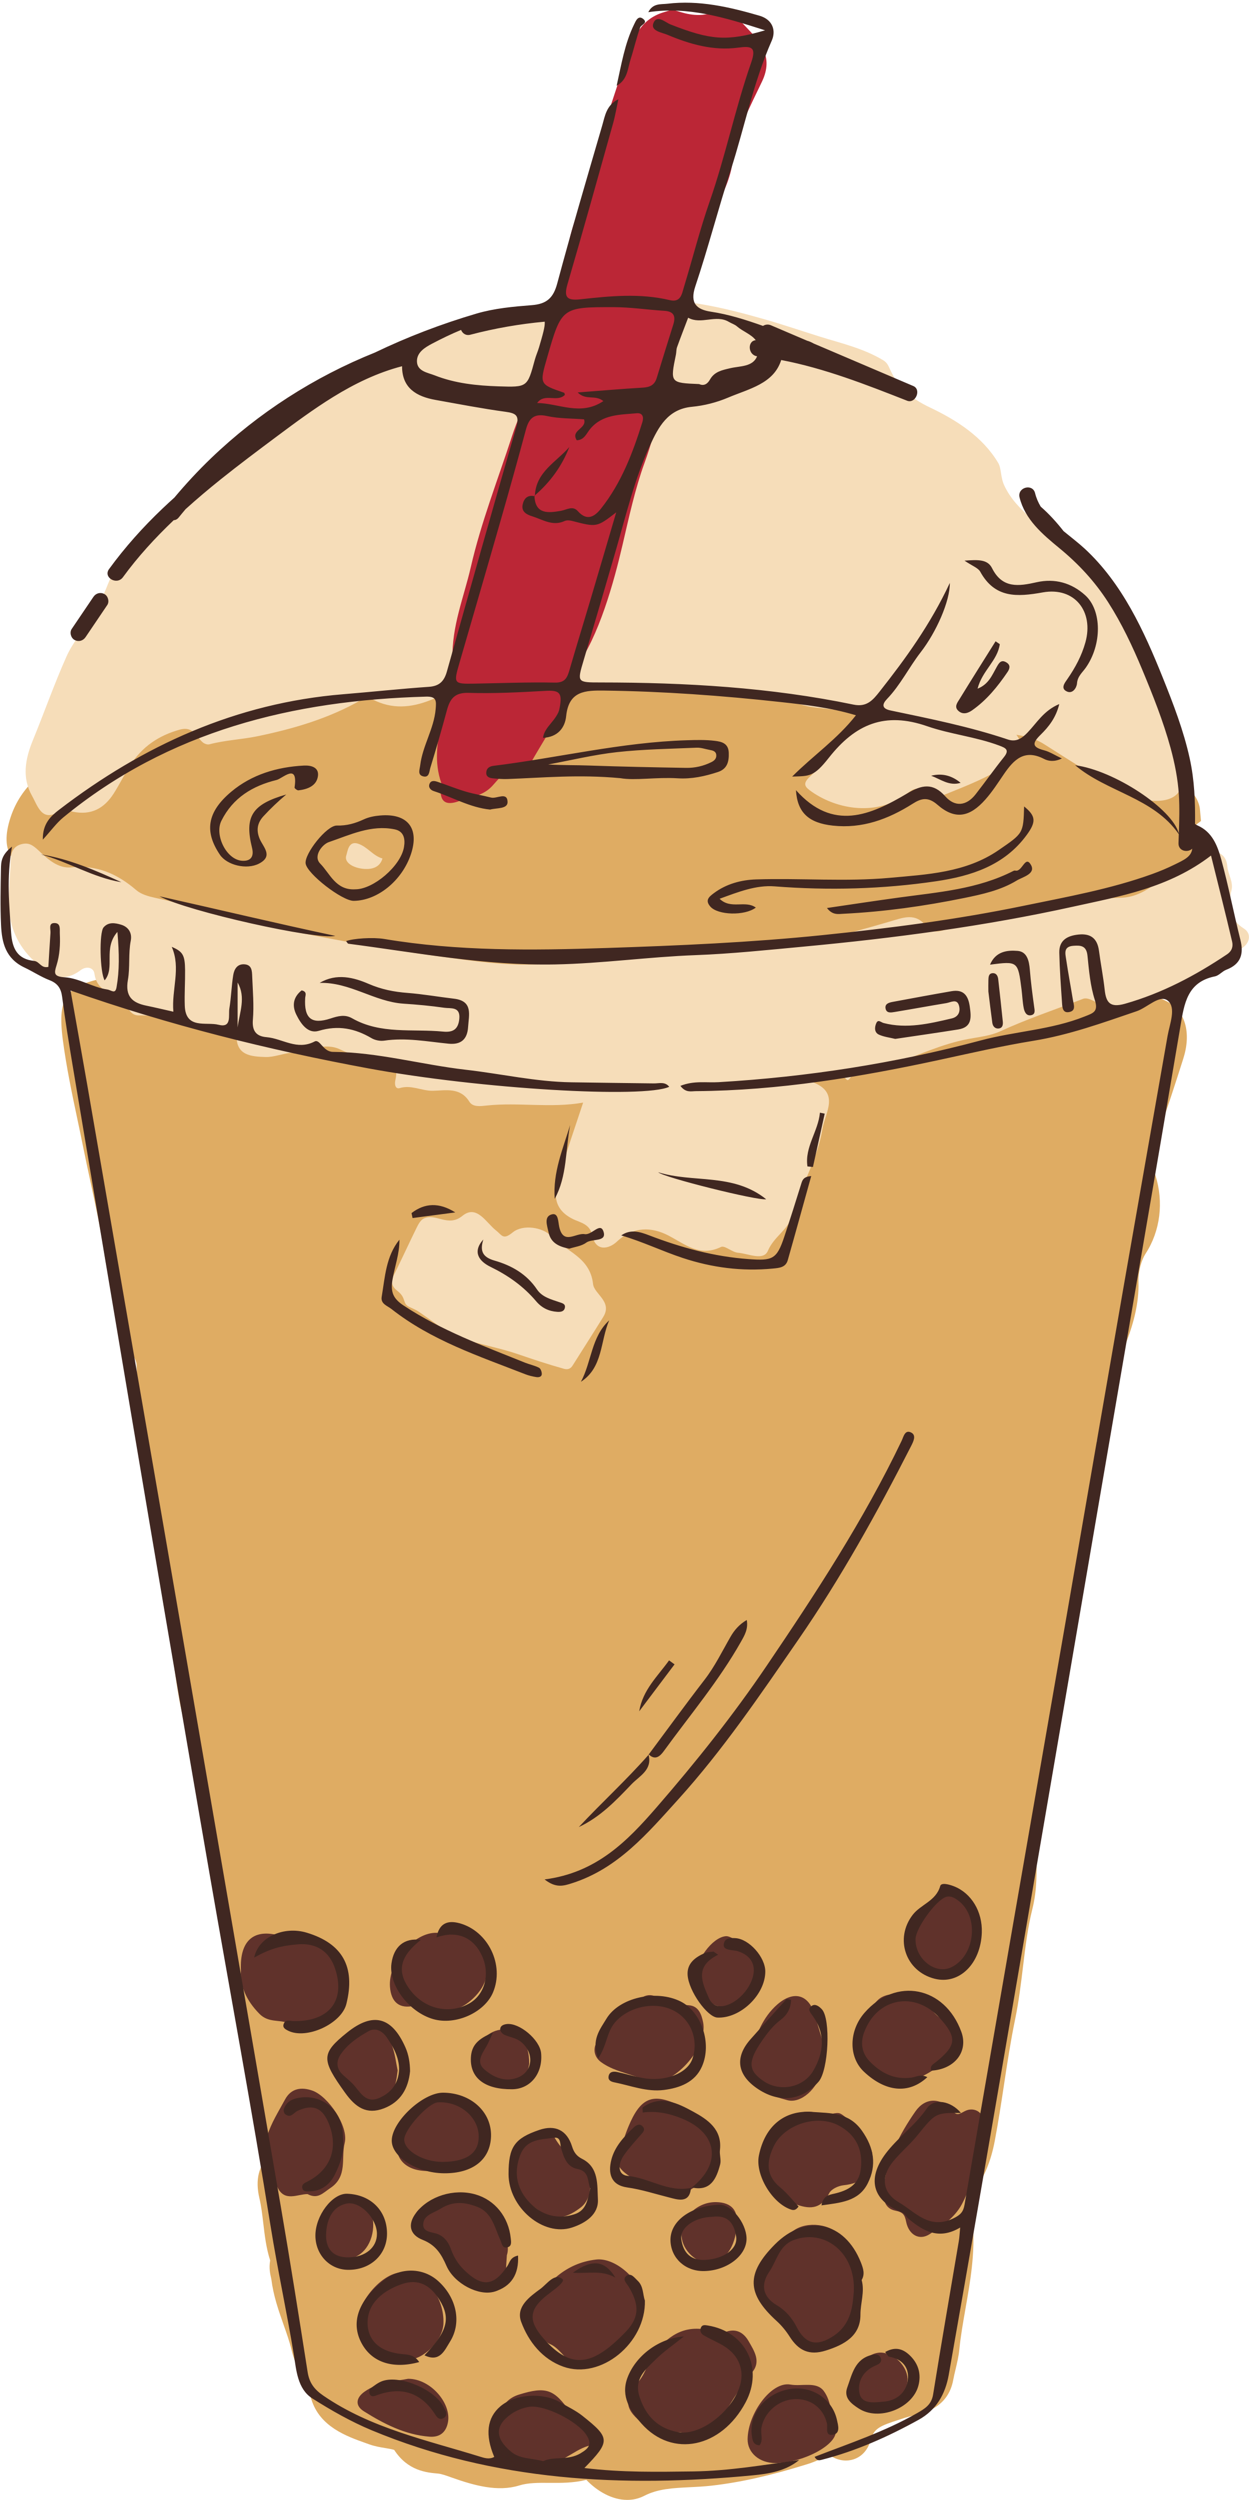
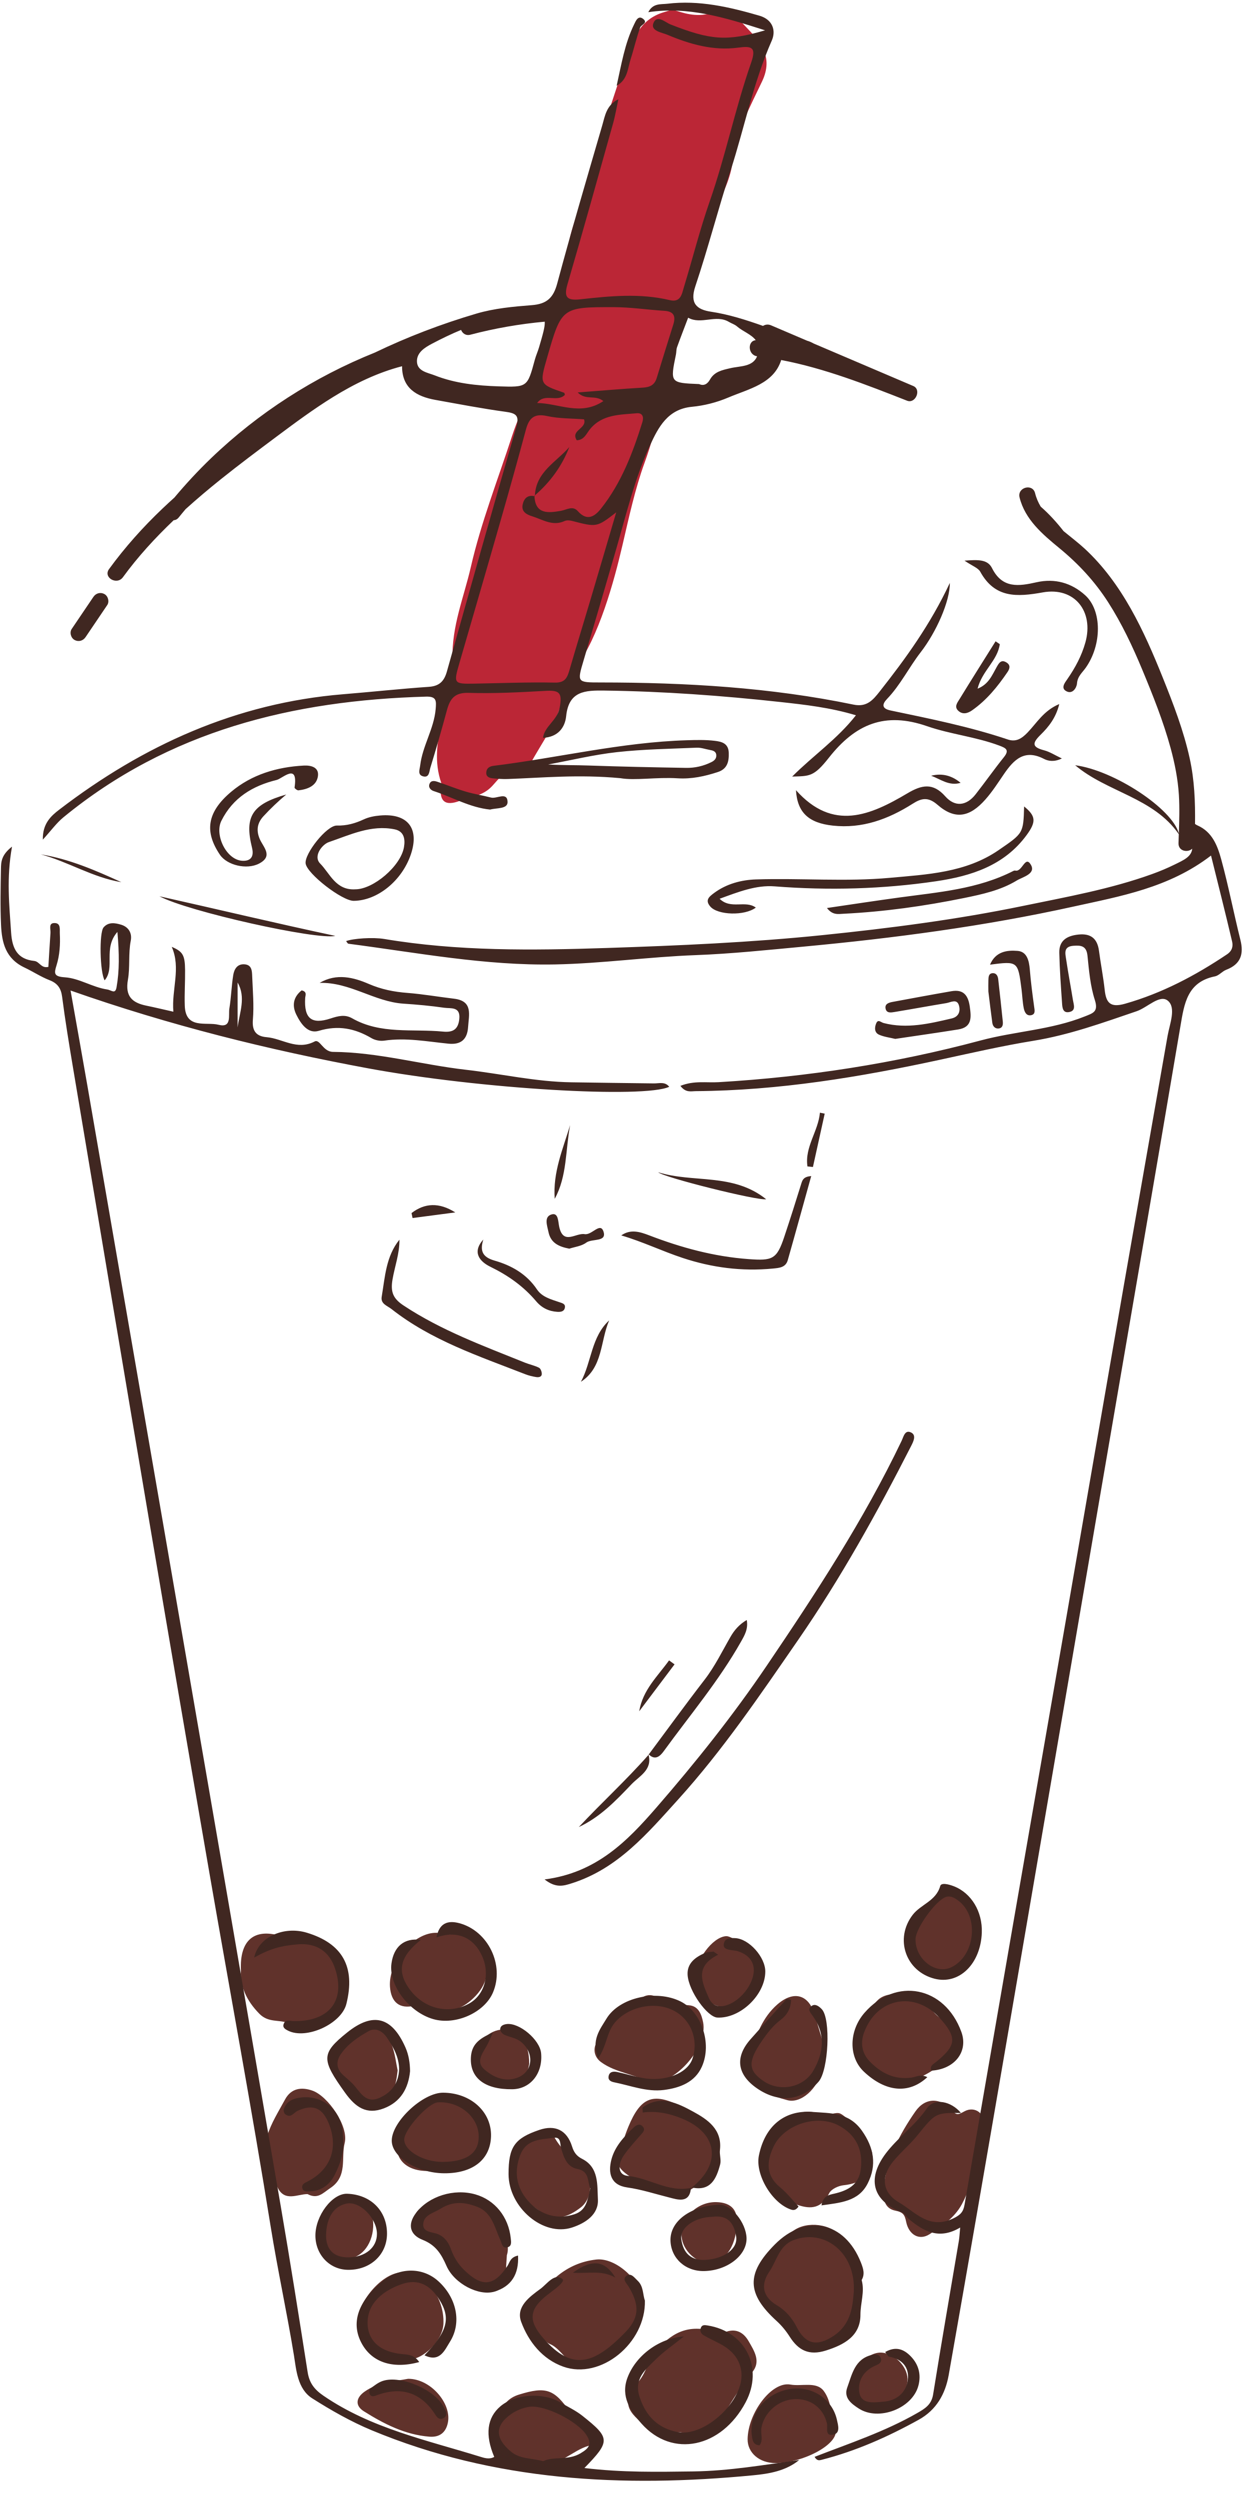
<svg xmlns="http://www.w3.org/2000/svg" height="465.8" preserveAspectRatio="xMidYMid meet" version="1.0" viewBox="-0.1 -0.5 232.8 465.8" width="232.8" zoomAndPan="magnify">
  <defs>
    <clipPath id="a">
-       <path d="M 1 119 L 224 119 L 224 465.27 L 1 465.27 Z M 1 119" />
-     </clipPath>
+       </clipPath>
    <clipPath id="b">
-       <path d="M 1 55 L 232.691 55 L 232.691 255 L 1 255 Z M 1 55" />
-     </clipPath>
+       </clipPath>
  </defs>
  <g>
    <g clip-path="url(#a)" id="change1_1">
-       <path d="M 221.961 153.82 C 221.961 153.82 221.969 153.82 221.98 153.809 L 223.754 152.457 L 223.551 150.25 C 223.441 149.031 222.484 146.914 220.711 146.02 C 219.484 145.398 218.273 144.746 217.059 144.094 C 213.895 142.391 210.621 140.629 207.062 139.391 C 202.555 137.82 197.934 136.691 193.461 135.598 C 187.602 134.164 182.066 132.812 176.777 130.559 C 173.984 129.363 171.094 129.031 168.543 128.738 C 167.496 128.621 166.512 128.508 165.566 128.344 C 164.445 128.152 163.266 127.809 162.016 127.445 C 160.121 126.895 157.977 126.273 155.652 126.09 C 151.957 125.797 148.238 125.672 144.645 125.551 C 141.398 125.438 138.047 125.324 134.793 125.09 L 133.551 124.996 C 130.395 124.746 126.824 124.465 123.035 125.379 C 120.504 125.992 117.305 125.992 113.773 125.383 C 112.875 125.227 111.949 125.012 110.973 124.785 C 108.809 124.281 106.57 123.762 104.074 123.738 C 103.977 123.738 103.883 123.734 103.805 123.734 C 103 121.008 100.77 119.449 97.758 119.527 C 92.867 119.656 88.066 120.301 83.426 120.926 C 81.758 121.148 80.09 121.375 78.418 121.574 C 76.09 121.852 73.895 122.398 71.77 122.926 C 68.609 123.711 65.625 124.449 62.785 124.148 C 56.469 123.473 50.625 124.543 44.926 127.43 C 42.137 128.844 40.469 129.609 38.578 128.883 C 36.445 128.066 34.25 128.754 32.484 129.305 L 32.023 129.445 C 29.945 130.074 28.613 131.406 27.641 132.375 C 27.422 132.598 27.105 132.91 26.91 133.07 C 21.664 133.723 17.625 136.387 15.031 138.352 C 14.137 139.023 13.168 139.668 12.141 140.352 C 8.262 142.93 3.863 145.848 1.906 151.672 C -0.441 158.668 2.855 160.93 6.773 162.336 C 7.301 162.523 7.836 162.699 8.371 162.879 C 9.668 163.312 10.898 163.723 11.871 164.266 C 18.055 167.719 23.422 169.926 28.762 171.211 C 29.723 171.441 30.672 171.574 31.586 171.707 C 35.047 172.199 35.457 172.52 35.848 173.785 C 36.801 176.867 39.289 177.672 41.113 177.422 C 42.59 177.227 44.258 177.484 46.027 177.758 C 47.902 178.051 50.027 178.387 52.293 178.223 C 53.734 178.125 55.281 178.227 56.922 178.336 C 58.414 178.438 59.953 178.535 61.547 178.5 C 62.375 179.453 64.34 181.531 67.637 180.801 C 68.461 180.621 69.535 180.797 70.781 181.004 C 71.77 181.168 72.895 181.352 74.098 181.383 C 75.961 181.43 77.824 181.465 79.691 181.496 C 82.297 181.543 84.906 181.59 87.512 181.676 C 88.785 181.719 90.094 181.84 91.473 181.969 C 93.297 182.137 95.156 182.309 97.047 182.309 C 98.246 182.309 99.461 182.238 100.688 182.059 C 103.441 181.648 106.285 181.785 109.289 181.938 C 111.41 182.039 113.602 182.148 115.848 182.062 L 118.637 181.961 C 123.422 181.789 128.367 181.613 133.246 181.023 C 135.172 180.793 137.09 180.477 138.941 180.168 C 143.258 179.453 147.719 178.715 152.613 179.016 L 152.855 179.02 C 153.023 179.023 153.52 179.086 153.883 179.133 C 155.789 179.375 158.676 179.742 161.242 178.379 C 165.109 176.324 169.367 175.496 173.871 174.617 C 174.547 174.488 175.227 174.355 175.902 174.219 C 178.426 173.715 180.941 173.188 183.461 172.664 C 191.145 171.066 199.09 169.414 206.93 168.328 C 208.812 168.066 210.281 167.219 211.352 166.602 C 211.938 166.266 212.605 165.875 212.82 165.918 C 214.262 166.148 219.16 166.215 222.188 159.996 C 223.121 158.078 221.98 156.711 221.934 155.309 C 221.918 154.82 221.895 154.105 221.961 153.82 Z M 220.445 196.762 C 219.027 201.211 217.422 206.258 215.598 211.141 C 214.582 213.855 214.48 216.043 215.246 218.445 C 216.844 223.426 216.164 228.891 213.43 233.062 C 212.719 234.148 212.031 236.23 212.098 238.438 C 212.211 242.105 211.27 246.238 209.219 251.074 C 208.613 252.492 208.352 254.145 208.07 255.891 C 207.781 257.676 207.488 259.52 206.816 261.438 C 206.758 261.613 206.695 262.012 206.645 262.363 C 206.457 263.645 206.148 265.754 204.426 267.598 C 204.375 267.766 204.312 268.066 204.301 268.438 C 204.09 274.156 203.289 279.312 201.859 284.188 C 200.977 287.199 200.715 289.129 200.766 289.938 C 201.066 294.914 200.141 299.438 199.238 303.812 C 198.879 305.578 198.535 307.254 198.273 308.938 C 197.453 314.223 196.516 319.504 195.793 323.512 C 195.5 325.129 195.258 326.746 195.004 328.461 C 194.59 331.242 194.16 334.121 193.5 336.961 C 192.93 339.418 192.992 342.055 193.062 344.844 C 193.145 348.148 193.227 351.57 192.316 355.199 C 191.453 358.645 191.023 362.219 190.566 366.008 C 190.184 369.184 189.785 372.465 189.109 375.73 C 188.273 379.754 187.637 383.945 187.023 388 C 186.512 391.375 185.98 394.863 185.328 398.309 C 184.602 402.172 183.355 405.18 181.406 407.773 C 180.746 408.656 180.941 410.707 181.117 412.52 C 181.164 412.996 181.211 413.461 181.242 413.91 C 181.652 419.438 180.742 424.613 179.859 429.621 C 179.395 432.262 178.957 434.75 178.707 437.27 C 178.582 438.543 178.285 439.777 178 440.973 C 177.848 441.617 177.688 442.27 177.57 442.918 C 176.629 448.027 172.289 449.051 169.965 449.602 C 169.445 449.723 168.953 449.84 168.578 449.965 C 168.148 450.113 167.711 450.254 167.27 450.395 C 164.145 451.398 162.91 451.941 162.34 453.664 L 162.281 453.859 C 162.059 454.641 161.461 456.711 159.312 457.594 C 158.52 457.918 156.902 458.305 154.953 457.211 C 154.613 457.02 154.258 457.074 152.547 457.793 C 151.941 458.047 151.258 458.332 150.523 458.562 C 143.648 460.715 137.922 462.004 132.508 462.617 C 131.113 462.773 129.762 462.844 128.449 462.906 C 125.27 463.066 122.527 463.199 119.98 464.508 C 118.945 465.035 117.879 465.27 116.809 465.27 C 113.988 465.27 111.195 463.641 109.188 461.535 C 106.766 462.129 104.422 462.113 102.289 462.094 C 100.254 462.078 98.336 462.062 96.656 462.586 C 92.703 463.809 88.293 462.598 84.113 461.109 L 83.891 461.031 C 83.012 460.719 82.184 460.422 81.543 460.363 C 79.426 460.18 75.914 459.867 73.371 455.953 C 73.012 455.828 72.266 455.703 71.75 455.617 C 70.82 455.465 69.77 455.293 68.711 454.914 L 68.125 454.703 C 64.492 453.418 59.52 451.652 57.934 446.535 C 57.582 445.398 57.039 444.262 56.461 443.059 C 55.672 441.41 54.777 439.543 54.258 437.387 C 53.887 435.836 53.34 434.273 52.754 432.625 C 51.824 429.98 50.859 427.246 50.477 424.16 C 50.465 424.082 50.441 423.992 50.422 423.898 C 50.262 423.203 50 422.078 50.254 420.645 C 49.516 418.359 49.242 416.023 48.977 413.75 C 48.781 412.102 48.598 410.547 48.254 409.074 C 47.438 405.617 48.109 402.91 50.25 401.023 C 50.328 400.953 50.379 400.898 50.406 400.867 C 50.418 400.492 50.148 399.52 50.043 399.141 C 48.797 394.637 47.957 390.051 47.141 385.617 C 46.617 382.766 46.078 379.812 45.441 376.977 C 43.938 370.266 42.91 363.43 41.922 356.816 C 41.59 354.617 41.262 352.418 40.914 350.223 C 39.352 340.344 36.922 330.66 34.141 319.93 C 33.254 316.512 32.781 313.039 32.324 309.688 C 31.949 306.941 31.598 304.348 31.039 301.812 C 30.312 298.523 29.902 295.246 29.508 292.078 C 29.309 290.469 29.105 288.855 28.863 287.246 C 28.605 285.551 28.258 283.867 27.891 282.082 C 27.25 278.984 26.59 275.785 26.406 272.406 C 26.379 271.879 26.363 271.344 26.348 270.812 C 26.324 269.984 26.301 269.207 26.223 268.492 C 25.707 263.848 25.543 259.18 25.383 254.664 L 25.352 253.695 C 25.328 253.086 24.84 252.242 24.277 251.27 C 23.523 249.973 22.586 248.355 22.223 246.312 C 21.902 244.508 21.457 242.711 20.984 240.809 C 20.402 238.469 19.801 236.047 19.43 233.531 C 18.746 228.887 17.73 224.176 16.75 219.617 C 16.289 217.48 15.828 215.344 15.398 213.199 C 15.062 211.527 14.711 209.859 14.359 208.191 C 13.336 203.348 12.277 198.34 11.613 193.281 C 10.5 184.793 12.512 183.074 20.023 181.582 L 20.539 181.48 C 24.734 180.637 27.566 182.023 30.004 183.641 C 31.18 184.422 32.988 184.824 34.902 185.246 C 35.672 185.418 36.434 185.59 37.18 185.785 C 39.707 186.445 42.316 186.402 45.707 186.121 C 50.441 185.73 54.379 188.141 56.047 192.344 C 56.988 192.652 57.855 193.027 58.656 193.375 C 60.512 194.176 61.617 194.617 62.785 194.344 C 69.414 192.797 76.5 192.715 85.078 194.078 C 86.754 194.344 88.418 194.551 90.18 194.773 C 94.117 195.27 98.191 195.781 102.262 196.961 C 102.406 196.953 103.094 196.75 103.551 196.613 C 104.344 196.375 105.246 196.105 106.289 195.992 C 111.16 195.457 115.91 195.77 120.5 196.074 C 123.676 196.281 126.672 196.48 129.676 196.414 C 136.395 196.262 143.184 196.32 149.746 196.379 L 150.645 196.387 C 151.871 196.398 153.727 196.504 155.684 197.285 C 155.957 197.395 156.152 197.469 156.297 197.512 C 156.605 197.211 156.969 196.766 157.32 196.332 C 158.715 194.621 160.816 192.031 164.691 191.812 C 167.465 191.652 170.238 191.215 173.176 190.754 C 174.816 190.496 176.516 190.227 178.219 190.012 C 179.844 189.809 181.715 188.859 183.691 187.859 C 185.074 187.16 186.504 186.434 188.047 185.852 C 192.109 184.32 195.992 184.105 199.582 184.102 C 199.586 184.102 199.59 184.102 199.59 184.102 C 202.031 184.102 204.129 185.152 205.434 186.848 C 205.832 186.668 206.227 186.488 206.41 186.359 C 208.609 184.797 212.301 183.48 217.391 186.07 C 220.82 187.812 221.992 191.91 220.445 196.762" fill="#dfac63" />
-     </g>
+       </g>
    <g clip-path="url(#b)" id="change2_1">
      <path d="M 66.605 156.68 C 64.82 156.113 64.684 158.199 64.449 158.863 C 63.984 160.184 65.719 161.25 67.828 161.395 C 69.148 161.484 70.695 161.164 71.188 159.449 C 69.391 158.938 68.383 157.242 66.605 156.68 Z M 102.523 229.715 C 101.141 228.227 97.414 227.512 95.453 229.121 C 93.641 230.609 93.449 229.602 92.348 228.746 C 90.492 227.301 88.77 223.848 86.078 226.039 C 83.402 228.223 81.133 225.441 78.879 226.531 C 78.328 226.801 77.914 227.516 77.617 228.113 C 76.148 231.098 74.766 234.129 73.289 237.109 C 72.668 238.371 72.93 239.215 74.031 240.066 C 75.676 241.34 74.855 242.402 76.188 242.996 C 78 243.812 77.664 243.695 79.793 245.184 C 81.766 246.562 83.59 248.066 85.938 248.855 C 89.395 250.02 92.996 250.621 96.473 251.812 C 99.18 252.742 102 253.68 104.793 254.465 C 105.551 254.715 106.16 254.664 106.625 253.926 C 108.52 250.902 110.457 247.906 112.336 244.871 C 114.113 242 110.645 240.625 110.438 238.727 C 109.883 233.621 105.184 232.586 102.523 229.715 Z M 231.762 172.512 C 228.871 170.672 228.77 168.215 229.445 165.336 C 229.812 163.785 228.785 162.418 228.66 160.922 C 228.395 157.762 225.504 158.062 223.684 157.715 C 222.105 157.414 222.008 159.555 221.883 160.914 C 221.867 161.07 221.855 161.234 221.84 161.395 C 221.691 161.285 221.484 161.152 221.188 160.996 C 219.215 159.984 216.945 162.938 215.68 163.875 C 213.645 165.387 211.555 166.676 208.91 166.758 C 203.688 166.918 198.461 167.102 193.301 167.945 C 191.793 168.191 190.406 169.113 188.902 169.41 C 185.141 170.16 181.297 170.457 177.719 172.051 C 176.086 172.781 173.848 173.785 172.652 172.191 C 170.801 169.715 168.762 170.297 166.621 170.938 C 154.859 174.445 143.039 177.383 130.578 176.664 C 121.727 176.152 113.023 177.391 104.242 178.758 C 96.555 179.953 88.457 178.586 80.809 177.551 C 70.852 176.203 60.844 174.355 50.93 172.289 C 43.469 170.734 36.246 168.398 28.828 166.781 C 27.598 166.512 26.219 166.137 25.309 165.352 C 21.797 162.336 17.98 160.613 13.219 161.105 C 10.672 161.367 8.691 159.461 7.102 157.969 C 5.988 156.926 5.246 156.453 3.953 156.77 C 2.555 157.113 1.945 158.117 1.895 159.551 C 1.801 162.414 1.492 165.277 1.555 168.137 C 1.648 172.18 3.191 175.648 6.176 178.492 C 8.773 180.965 11.332 182.961 14.953 180.242 C 15.957 179.484 17.336 179.695 17.5 180.91 C 17.895 183.816 20.195 184.48 22.207 185.59 C 23.617 186.367 23.863 188.73 25.742 188.684 C 31.355 188.543 36.438 191.945 42.16 191.031 C 42.898 190.914 44.062 190.809 44.004 192.371 C 43.863 196.18 46.77 196.355 49.391 196.438 C 50.973 196.484 52.566 195.797 54.172 195.645 C 57.254 195.359 60.41 193.59 63.379 195.059 C 65.457 196.086 67.414 196.566 69.633 196.48 C 72.617 196.367 74.344 197.449 73.586 200.77 C 73.402 201.582 73.613 202.469 74.41 202.227 C 76.566 201.57 78.484 202.762 80.578 202.727 C 82.914 202.684 85.668 202.004 87.387 204.766 C 88.043 205.816 89.469 205.602 90.648 205.473 C 96.574 204.844 102.512 205.996 108.59 204.93 C 106.941 209.934 105.363 214.477 103.961 219.078 C 102.996 222.234 103.25 224.984 106.797 226.68 C 108.086 227.297 109.855 227.547 110.273 229.633 C 110.906 232.777 113.391 232.227 114.879 230.836 C 117.965 227.945 121.387 228.082 124.512 229.711 C 127.688 231.367 130.328 233.742 134.285 231.828 C 134.992 231.484 136.359 232.824 137.457 232.906 C 139.371 233.051 142.211 234.496 143.039 232.523 C 144.098 229.996 146.727 228.594 147.344 226.453 C 148.977 220.77 152.262 215.668 153.195 209.84 C 153.68 206.828 156.559 203.051 151.293 201.09 C 153.691 199.152 155.695 198.695 157.75 200.688 C 157.961 200.895 158.297 200.508 158.684 199.883 C 159.637 199.52 160.73 198.914 161.188 198.996 C 164.27 199.578 164.277 198.539 166.469 197.754 C 171.035 196.109 175.469 194.012 180.289 193.094 C 182.324 192.707 184.48 192.504 186.324 191.652 C 191.359 189.332 196.605 187.59 201.762 185.598 C 203.41 184.961 206.621 188.379 208.188 187.996 C 211.762 187.125 213.594 186.539 217.242 185.043 C 222.59 182.848 226.961 179.262 231.578 176.02 C 232.84 175.141 233.195 173.426 231.762 172.512 Z M 5.871 147.777 C 3.945 144.379 4.609 140.875 6.031 137.406 C 8.16 132.219 10.012 126.918 12.297 121.805 C 13.41 119.309 15.262 117.145 16.738 114.809 C 18.027 112.773 19.098 110.68 19.992 108.391 C 21.664 104.113 24.938 100.766 28.332 97.766 C 35.289 91.613 42.223 85.438 49.504 79.633 C 53.297 76.605 56.91 73.211 60.781 70.211 C 63.422 68.164 66.105 66.16 69.738 65.875 C 75.516 65.422 80.219 61.805 85.582 60.047 C 89.277 58.836 92.711 57 96.656 58.984 C 98.793 60.059 100.766 58.461 102.637 58.059 C 107.844 56.938 113.094 56.117 118.352 55.613 C 126.52 54.828 134.379 56.703 142.242 58.941 C 145.742 59.938 149.301 61.148 152.719 62.219 C 156.629 63.438 160.883 64.414 164.531 66.625 C 165.18 67.016 165.438 67.531 165.734 68.199 C 167.246 71.602 169.621 73.707 173.23 75.418 C 178.141 77.75 183.047 80.852 185.965 85.766 C 186.555 86.758 186.379 88.441 187.078 89.938 C 189.438 95.008 194.512 97.359 197.773 101.484 C 199.855 104.125 204.406 105.961 206.188 108.996 C 210.309 116.035 210.301 121.867 216.188 127.996 C 218.023 129.91 216.984 136.152 218.918 138.262 C 219.926 139.363 220.199 143.488 220.188 144.996 C 220.145 150.121 212.496 149.234 208.098 146.602 C 203.555 143.883 199.074 141.062 194.613 138.211 C 193.215 137.316 191.75 136.77 189.344 136.402 C 192.027 140.121 188.785 141.293 187.105 142.344 C 183.895 144.355 180.309 145.812 176.77 147.23 C 175.18 147.863 173.359 148.781 171.648 146.953 C 170.754 145.996 169.883 146.645 168.832 147.445 C 163.441 151.562 156.066 150.387 151.242 147.043 C 149.922 146.129 149.402 145.562 150.875 144.18 C 154.434 140.828 157.234 136.734 161.488 133.707 C 158.004 131.504 154.234 131.75 150.781 131.16 C 148.855 130.832 147.188 129.887 145.254 129.707 C 139.699 129.195 134.148 128.605 128.602 127.984 C 116.324 126.613 103.957 126.512 91.629 127.191 C 87.785 127.406 83.84 128.449 80.25 129.895 C 76.449 131.418 72.965 131.648 69.391 129.844 C 68.531 129.406 68.051 129.43 67.266 129.883 C 61.207 133.375 54.434 135.332 47.781 136.695 C 45.02 137.262 41.852 137.402 38.91 138.18 C 38.547 138.277 37.969 138.059 37.664 137.789 C 36.418 136.688 35.906 134.742 33.391 135.445 C 29.453 136.543 26.395 138.637 24.211 142.023 C 23.105 143.742 22.207 145.594 21.109 147.32 C 19.332 150.105 16.918 151.453 13.473 150.734 C 12.781 150.59 12.016 149.938 11.18 150.52 C 7.734 152.914 6.945 149.668 5.871 147.777" fill="#f6ddb9" />
    </g>
    <g id="change3_1">
      <path d="M 141.941 14.676 C 139.727 19.34 137.055 24.277 136.52 29.172 C 135.73 36.395 130.332 41.27 129.008 47.961 C 127.914 53.488 126.965 59.055 125.57 64.508 C 123.766 71.586 122.574 78.777 120.031 85.75 C 118.273 90.574 117.137 95.863 115.938 101.004 C 114.309 108 111.543 118.078 107.188 123.996 C 105.449 126.355 105.434 126.051 104.953 128.758 C 104.047 133.848 100.926 137.715 98.625 142.039 C 98.289 142.672 97.199 143.496 96.711 143.355 C 94.113 142.613 92.77 144.754 91.602 145.988 C 89.84 147.848 87.668 147.926 85.641 148.695 C 82.855 149.758 81.598 148.887 82.148 145.367 C 79.453 137.648 84.406 130.105 84.23 122.359 C 84.09 116.094 86.363 110.789 87.652 105.164 C 89.551 96.875 92.691 88.871 95.332 80.758 C 97.215 74.977 100.441 69.637 101.957 63.852 C 103.305 58.719 105.984 54.039 105.664 48.09 C 105.402 43.273 108.266 38.141 109.574 33.086 C 111.578 25.355 114.215 17.785 116.699 10.188 C 117.922 6.461 119.441 2.906 123.848 1.715 C 124.496 1.539 125.027 1.199 125.723 1.43 C 128.227 2.262 130.535 2.766 133.312 1.637 C 135.477 0.758 137.508 3.012 138.926 4.496 C 141.539 7.234 144.16 10.008 141.941 14.676" fill="#bb2636" />
    </g>
    <g id="change4_1">
      <path d="M 88.543 383.062 C 88.527 385.469 91.82 388.352 94.602 388.125 C 97.227 387.914 98.195 385.996 98.531 384.02 C 98.578 380.008 96.691 377.641 93.734 377.633 C 91 377.625 88.566 380.172 88.543 383.062 Z M 69.457 414.434 C 69.625 411.367 67.926 409.262 65.234 409.207 C 62.598 409.152 60.461 411.73 60.219 415.258 C 60.031 418.016 61.73 420.098 64.32 420.281 C 67.012 420.473 69.266 417.906 69.457 414.434 Z M 164.055 437.824 C 161.309 437.809 158.648 441.188 158.836 444.508 C 158.992 447.363 160.789 448.617 163.402 448.695 C 166.203 448.777 169.129 445.543 169.051 442.695 C 168.98 440.285 166.473 437.84 164.055 437.824 Z M 131.789 421.07 C 134.77 421.219 137.094 418.312 137.203 413.902 C 137.496 411.48 136.355 409.836 133.383 409.785 C 129.965 409.73 127.027 412.473 126.93 415.746 C 126.848 418.324 129.242 420.945 131.789 421.07 Z M 134.836 373.398 C 138.137 373.312 142.324 369.82 142.27 367.203 C 142.23 365.285 136.984 360.117 135.211 360.238 C 132.672 360.418 129.438 364.812 129.426 368.105 C 129.414 370.668 132.277 373.469 134.836 373.398 Z M 75.973 442.703 C 73.527 443.176 70.461 443.262 67.859 445.094 C 66.188 446.273 66.086 447.73 67.703 448.746 C 71.449 451.102 75.395 453.133 79.941 453.488 C 81.863 453.641 83.047 452.688 83.395 450.797 C 84.047 447.246 80.137 442.68 75.973 442.703 Z M 65 388.926 C 66.5 390.602 67.852 392.543 70.484 391.551 C 73.152 390.543 73.688 388.129 74.016 385.246 C 73.719 383.895 73.543 382.133 72.934 380.535 C 72.098 378.359 70.418 376.957 67.965 376.863 C 65.656 376.777 64.609 378.324 63.543 380.141 C 61.512 383.586 62.625 386.27 65 388.926 Z M 175.844 367.082 C 178.641 367.082 182.242 362.688 182.395 359.086 C 182.488 356.902 178.773 352.02 176.949 351.922 C 174.074 351.77 169.699 357.664 169.59 361.836 C 169.516 364.617 172.457 367.086 175.844 367.082 Z M 95.176 404.246 C 95.25 407.41 96.047 408.316 100.566 411.516 C 103.438 413.543 105.934 412.492 108.172 410.762 C 110.305 409.113 110.539 405.23 108.414 403.301 C 106.508 401.566 104.566 400.066 103.25 397.73 C 102.613 396.598 100.723 396.27 99.477 397.18 C 97.113 398.902 95.035 400.941 95.176 404.246 Z M 109.137 451.25 C 107.898 450.707 106.961 450.062 106.211 448.98 C 103.215 444.648 101.719 444.074 96.637 445.645 C 94.789 446.211 93.352 447.562 93.176 449.605 C 92.953 452.176 91.617 455.105 94.168 457.137 C 95.957 458.562 98.375 458.113 101.312 458.195 C 104.172 459.051 106.555 456.066 109.602 455.191 C 111.453 454.66 111.18 452.141 109.137 451.25 Z M 80.883 390.398 C 77.84 391.617 75.77 394.461 74.43 397.43 C 72.824 400.992 75.078 403.797 79.043 403.973 C 80.926 404.059 82.488 402.902 84.465 403.25 C 87.863 403.852 90.68 401.008 90.605 397.457 C 90.508 393.031 84.988 388.754 80.883 390.398 Z M 153.434 444.965 C 152.066 443.152 149.32 444.16 147.238 443.781 C 143.688 443.133 139.301 449.137 139.246 453.957 C 139.219 456.5 141.469 458.422 144.453 458.402 C 149.809 458.375 156.48 454.73 155.605 452.066 C 154.828 449.688 154.895 446.898 153.434 444.965 Z M 94 424.086 C 94.238 422.969 94.207 421.789 94.375 419.672 C 95.281 416.809 92.652 413.965 91.234 410.992 C 89.711 407.797 79.297 408.648 77.488 411.785 C 76.281 413.875 77.102 415.426 79.711 415.957 C 80.676 416.152 82.336 415.711 82.363 416.969 C 82.48 421.895 86.902 423.008 89.641 425.574 C 91.441 427.27 93.473 426.527 94 424.086 Z M 75.867 439.152 C 78.844 439.188 82.457 435.531 82.555 432.391 C 82.711 427.41 79.203 423.039 74.922 422.887 C 71.43 422.762 66.676 428.012 66.473 432.219 C 66.297 435.895 70.637 439.098 75.867 439.152 Z M 146.672 390.797 C 149.156 391.457 152.316 388.719 153.07 385.184 C 153.285 384.168 153.336 383.117 153.383 382.754 C 153.383 381.492 153.5 380.879 153.359 380.34 C 152.887 378.547 152.301 376.789 151.797 375.008 C 150.703 371.105 147.875 370.277 144.789 372.957 C 142.031 375.355 140.848 378.664 139.828 381.969 C 138.289 386.938 140.012 389.027 146.672 390.797 Z M 77.223 373.18 C 78.508 372.863 79.363 373.141 80.469 373.586 C 83.363 374.758 85.867 373.934 88.102 371.816 C 90.797 369.266 91.371 366.25 90.008 362.957 C 88.926 360.352 86.668 359.602 83.953 359.883 C 83.16 359.965 82.336 359.727 81.289 359.609 C 77.125 359.477 72.234 364.98 72.586 369.684 C 72.801 372.547 74.355 373.879 77.223 373.18 Z M 174.707 384.535 C 176.625 383.066 178.746 381.66 178.551 379.371 C 178.605 377.668 178.461 376.199 177.352 376.188 C 174.961 376.16 174.039 374.312 172.648 373.062 C 170.188 370.855 165.531 370.285 163.594 372.07 C 160.527 374.895 159.414 381.496 161.562 384.113 C 164.883 388.164 169.73 388.352 174.707 384.535 Z M 133.223 400.918 C 132.758 396.664 130.246 393.641 126.645 391.844 C 121.512 389.285 119.262 390.352 117.023 395.738 C 116.312 397.449 115.801 399.242 115.191 400.996 C 114.699 402.418 115.254 403.41 116.363 404.32 C 119.625 406.992 123.688 407.008 127.523 407.785 C 129.57 407.777 133.469 403.164 133.223 400.918 Z M 111.914 383.688 C 114.801 385.816 118.605 385.906 121.102 387.711 C 126.148 387.598 131.816 380.703 130.961 376.332 C 130.668 374.832 130.117 373.227 128.277 373.109 C 126.094 372.973 124.086 372.336 122.129 371.48 C 121.148 371.055 120.309 371.176 119.5 371.707 C 116.273 373.824 113.586 376.516 111.34 379.641 C 110.262 381.141 110.652 382.762 111.914 383.688 Z M 64.141 398.785 C 64.93 395.656 61.047 390.051 58.145 389.02 C 56.113 388.301 54.176 388.543 53.031 390.66 C 51.832 392.887 50.418 395.082 49.711 397.469 C 48.707 400.844 50.184 403.973 51.621 407.016 C 52.945 409.824 55.352 408.277 57.23 408.293 C 59.133 409.301 60.086 408.09 61.473 407.164 C 64.742 404.992 63.445 401.551 64.141 398.785 Z M 142.789 399.445 C 142.895 401.461 142.699 403.031 143.113 404.422 C 143.93 407.156 145.574 409.25 148.473 410.273 C 151.176 411.227 153.078 410.879 154.461 408.117 C 154.84 407.359 156.152 406.75 157.102 406.648 C 160.711 406.27 162.645 404.547 162.48 400.793 C 162.41 399.203 157.668 393.367 156.215 393.199 C 155.66 393.137 155.066 393.324 154.512 393.461 C 153.691 393.664 152.992 393.531 152.176 393.223 C 148.48 391.816 142.797 395.961 142.789 399.445 Z M 63.758 372.438 C 66.164 367.395 62.695 361.523 57.223 361.199 C 55.512 361.098 53.793 360.656 52.137 360.172 C 47.297 358.762 44.547 360.945 44.805 366.617 C 44.629 369.5 45.781 372.184 48.238 374.688 C 49.941 376.426 51.906 375.727 53.652 376.441 C 55.914 377.375 62.727 374.602 63.758 372.438 Z M 156.449 415.988 C 154.27 413.574 149.562 413.324 147.324 415.508 C 142.598 420.125 140.219 427.414 143.215 429.172 C 146.199 430.922 147.766 433.867 150.457 435.754 C 152.988 437.527 155.656 437.258 157.328 434.645 C 159.07 431.93 159.734 428.906 159.672 425.703 C 159.707 423.43 157.703 417.383 156.449 415.988 Z M 111.027 420.484 C 105.27 421.137 101.766 424.863 98.855 429.355 C 97.934 430.777 98.062 432.387 99.398 433.457 C 100.492 434.336 101.332 435.773 102.398 436.223 C 104.574 437.141 105.402 439.91 107.945 440.023 C 114.469 440.309 119.656 435.27 119.73 428.652 C 119.773 424.691 114.793 420.059 111.027 420.484 Z M 179.648 392.879 C 178.516 393.504 178.215 393.688 177.266 392.625 C 175.141 390.25 172.324 390.285 170.508 392.906 C 167.516 397.211 165.117 401.855 164.543 407.426 C 164.488 409.055 164.691 410.973 166.781 411.379 C 168.223 411.656 168.531 412.141 168.801 413.469 C 169.277 415.836 171.223 417.039 173.191 415.746 C 175.41 414.285 177.73 412.828 179.18 410.18 C 181.711 405.539 181.758 400.355 183.09 395.473 C 183.68 393.328 181.594 391.805 179.648 392.879 Z M 140.125 441.461 C 138.418 443.527 137.016 445.766 135.605 448.016 C 133.449 451.469 130.473 453.301 126.699 452.668 C 124.047 452.848 121.938 452.738 120.008 451.27 C 116.41 448.531 115.984 446.691 118.891 443.258 C 120.422 441.441 120.781 439.086 122.363 437.289 C 125.574 433.656 128.676 432.559 133.363 433.98 C 134.098 434.199 134.68 434.121 135.359 433.906 C 137.207 433.32 138.539 434.148 139.43 435.688 C 140.469 437.492 141.777 439.461 140.125 441.461" fill="#60322b" />
    </g>
    <g id="change5_1">
      <path d="M 13.805 118.738 C 14.562 119.137 15.387 118.895 15.855 118.199 C 17.203 116.211 18.547 114.223 19.891 112.23 C 20.332 111.582 20.039 110.539 19.355 110.18 C 18.594 109.777 17.773 110.023 17.301 110.719 C 15.957 112.707 14.609 114.695 13.266 116.684 C 12.824 117.336 13.117 118.375 13.805 118.738 Z M 124.605 308.855 C 122.48 311.824 119.707 314.328 119.039 318.344 C 121.234 315.426 123.434 312.512 125.629 309.594 C 125.289 309.348 124.949 309.102 124.605 308.855 Z M 117.59 331.949 C 119.078 330.387 121.516 329.281 120.789 326.445 C 116.664 331.129 112.055 335.344 107.781 339.91 C 111.746 338.07 114.676 335.008 117.59 331.949 Z M 113.445 245.504 C 110.098 248.566 110.18 253.219 108.176 256.945 C 112.312 254.273 111.766 249.383 113.445 245.504 Z M 78.34 360.934 C 75.215 360.496 73.289 362.199 72.863 365.332 C 72.316 369.34 76.109 374.383 80.652 375.691 C 84.801 376.891 90.195 374.484 91.785 370.73 C 93.957 365.621 90.898 359.273 85.539 357.824 C 83.285 357.219 81.754 357.855 81.25 360.469 C 85.078 359.113 88.191 360.445 89.766 363.961 C 91.289 367.355 90.238 371.172 87.336 372.789 C 83.422 374.969 78.617 373.691 75.996 369.77 C 73.887 366.621 74.512 363.938 78.34 360.934 Z M 178.531 353.625 C 177.902 353.145 177.152 352.676 176.301 352.902 C 174.434 353.406 170.594 358.703 170.547 360.758 C 170.461 364.488 174.254 367.473 177.234 366.023 C 181.668 363.871 182.445 356.578 178.531 353.625 Z M 174.094 368.164 C 168.676 366.781 166.605 360.688 170.023 356.254 C 171.531 354.301 174.367 353.688 175.145 350.898 C 175.344 350.188 176.809 350.594 177.703 350.941 C 180.953 352.215 183.043 355.664 182.898 359.59 C 182.684 365.418 178.664 369.332 174.094 368.164 Z M 100.758 382.047 C 100.531 379.535 96.707 376.312 94.332 376.613 C 93.703 376.695 93.129 376.949 93.125 377.602 C 93.121 377.938 93.531 378.434 93.875 378.594 C 94.918 379.074 96.098 379.172 97.043 379.957 C 99.594 382.07 99.227 385.617 96.207 386.656 C 93.906 387.449 91.77 386.473 90.137 385.027 C 88.578 383.648 89.824 382.055 90.629 380.645 C 90.902 380.16 91.109 379.641 91.785 378.207 C 88.898 379.379 87.762 380.645 87.664 382.914 C 87.508 386.664 90.262 388.809 95.359 388.758 C 98.766 388.723 101.102 385.82 100.758 382.047 Z M 75.242 398.145 C 75.281 400.254 78.879 402.328 82.445 402.293 C 86.934 402.25 89.18 400.633 89.125 397.484 C 89.062 393.879 85.523 390.957 81.504 391.199 C 79.707 391.309 75.211 396.297 75.242 398.145 Z M 82.477 389.398 C 87.637 389.418 91.539 392.953 91.422 397.508 C 91.309 401.859 88.027 404.453 82.676 404.414 C 77.66 404.379 72.867 401.371 72.918 398.289 C 72.973 394.746 78.734 389.387 82.477 389.398 Z M 169.754 266.414 C 168.562 265.789 168.312 267.199 167.945 267.961 C 160.883 282.707 151.969 296.328 142.816 309.836 C 136.539 319.105 129.594 327.812 122.273 336.242 C 116.832 342.512 111.074 348.426 101.406 349.664 C 103.512 351.324 104.93 350.883 106.551 350.359 C 115.09 347.621 120.57 341.094 126.277 334.797 C 134.645 325.559 141.605 315.262 148.664 305.047 C 156.609 293.551 163.371 281.352 169.719 268.922 C 170.141 268.09 170.734 266.93 169.754 266.414 Z M 91.316 235.527 C 94.613 237.133 97.48 239.164 99.832 241.945 C 100.867 243.172 102.184 243.816 103.766 243.914 C 104.355 243.949 105.012 243.898 105.176 243.195 C 105.355 242.422 104.703 242.305 104.152 242.113 C 102.613 241.586 100.949 241.172 99.988 239.742 C 98.062 236.871 95.254 235.277 92.086 234.371 C 89.848 233.73 89.309 232.582 89.988 230.434 C 87.836 232.836 89.309 234.547 91.316 235.527 Z M 76.602 225.516 C 76.668 225.82 76.734 226.129 76.797 226.438 C 79.453 226.09 82.105 225.738 84.758 225.391 C 81.746 223.484 79.051 223.629 76.602 225.516 Z M 120.758 326.312 C 120.773 326.359 120.777 326.402 120.789 326.445 C 120.805 326.43 120.816 326.414 120.828 326.398 C 120.816 326.387 120.758 326.312 120.758 326.312 Z M 102.77 225.75 C 101.223 226.148 101.879 227.828 102.129 229.043 C 102.547 231.082 104.059 231.777 106.012 232.145 C 107.02 231.812 108.289 231.68 109.164 231.023 C 110.25 230.215 113.062 230.98 112.379 228.941 C 111.773 227.145 110.234 229.664 108.875 229.438 C 107.23 229.16 104.918 231.52 104.141 228.117 C 103.918 227.141 104 225.434 102.77 225.75 Z M 120.824 326.371 C 120.805 326.352 120.781 326.34 120.758 326.312 L 120.816 326.387 C 120.82 326.383 120.824 326.375 120.824 326.371 Z M 103.293 222.859 C 105.621 218.633 105.289 213.746 106.164 209.117 C 104.82 213.586 102.922 217.914 103.293 222.859 Z M 123.617 325.77 C 128.512 319.031 133.906 312.645 138.02 305.359 C 138.668 304.207 139.395 303.008 139.086 301.328 C 137.645 302.18 136.77 303.234 136.07 304.441 C 134.508 307.152 133.148 309.969 131.215 312.473 C 127.68 317.051 124.281 321.734 120.824 326.371 C 122.023 327.555 122.941 326.699 123.617 325.77 Z M 98.691 409.953 C 100.867 412.195 103.773 413.09 106.984 412.043 C 109.316 411.281 109.402 409.184 109.922 407.258 C 109.367 405.91 109.773 404.039 107.578 403.625 C 105.555 403.238 105.02 401.516 104.5 399.812 C 104.258 399.016 104.516 397.59 103.152 397.793 C 100.742 398.152 98.031 397.973 96.859 401.035 C 95.539 404.473 96.332 407.523 98.691 409.953 Z M 94.688 404.562 C 94.684 399.508 95.797 397.91 100.414 396.336 C 103.379 395.324 105.574 396.375 106.523 399.41 C 106.859 400.488 107.355 401.199 108.387 401.719 C 111.566 403.316 111.199 406.633 111.344 409.277 C 111.496 412.094 109.027 413.703 106.512 414.523 C 101.141 416.27 94.691 410.77 94.688 404.562 Z M 106.672 422.941 C 109.664 423.129 112.027 422.406 114.594 423.848 C 112.617 420.637 110.293 420.332 106.672 422.941 Z M 159.039 426.473 C 159.43 419.172 153.516 414.652 147.762 416.883 C 145.098 417.918 144.676 420.754 143.277 422.773 C 141.648 425.145 142.035 427.43 144.676 428.988 C 146.34 429.977 147.527 431.375 148.391 433.059 C 150.023 436.262 152.164 436.754 155.234 434.738 C 158.633 432.508 158.816 429.012 159.039 426.473 Z M 153.816 437.445 C 150.711 438.418 148.734 437.43 147.105 434.879 C 146.426 433.812 145.605 432.797 144.672 431.949 C 139.066 426.859 138.949 423.098 144.316 417.68 C 150.098 411.848 157.348 413.391 160.367 421.043 C 160.816 422.188 161.141 423.207 160.504 424.305 C 161.105 426.488 160.273 428.605 160.277 430.758 C 160.289 434.68 157.32 436.348 153.816 437.445 Z M 116.816 407.055 C 119.48 407.43 122.016 408.266 124.602 408.914 C 126.102 409.289 128.453 410.16 128.684 407.145 C 124.484 408.02 120.938 405.301 116.926 404.902 C 114.855 404.699 115.145 402.516 116.215 401.016 C 117.156 399.691 118.254 398.48 119.328 397.258 C 119.73 396.801 120.203 396.355 119.762 395.781 C 119.18 395.023 118.488 395.422 117.969 395.918 C 116.18 397.613 114.469 399.465 113.852 401.879 C 113.223 404.359 113.688 406.613 116.816 407.055 Z M 112.93 375.621 C 111.746 377.586 110.039 379.609 111.391 383.02 C 113.008 380.602 112.977 378.23 114.406 376.457 C 116.855 373.414 121.906 372.25 125.484 374.109 C 128.691 375.777 130.145 379.508 128.969 383.055 C 128.062 385.781 123.902 387.434 119.684 386.66 C 118.09 386.371 116.531 385.883 114.945 385.547 C 114.234 385.395 113.465 385.461 113.328 386.379 C 113.23 387.07 113.758 387.344 114.395 387.469 C 117.457 388.074 120.438 389.297 123.641 388.891 C 126.637 388.508 129.438 387.445 130.727 384.539 C 132.668 380.172 130.602 374.312 126.746 372.395 C 122.219 370.145 115.324 371.641 112.93 375.621 Z M 104.895 440.445 C 111.867 442.926 120.297 436.062 120.102 428.121 C 119.688 427 119.871 425.477 118.75 424.43 C 118.18 423.898 117.547 422.945 116.738 423.473 C 115.746 424.125 116.699 424.902 117.078 425.539 C 118.812 428.477 119.395 430.977 116.531 433.949 C 110.57 440.137 106.523 441.234 101.25 435.238 C 98.391 431.988 98.406 429.859 101.824 427.148 C 103.008 426.207 105.363 424.633 104.727 424.113 C 103.25 422.914 101.855 425.051 100.633 425.945 C 98.613 427.422 96.004 429.293 97.043 432.098 C 98.414 435.809 101.008 439.062 104.895 440.445 Z M 128.785 407.125 C 128.812 407.105 128.832 407.082 128.855 407.062 C 128.801 407.051 128.75 407.047 128.691 407.031 C 128.691 407.07 128.684 407.105 128.684 407.145 C 128.719 407.137 128.754 407.133 128.789 407.125 Z M 126.895 416.77 C 127.266 419.246 128.645 420.707 131.418 420.547 C 134.789 420.348 137.484 418.516 137.105 416.176 C 136.766 414.086 135.844 412.082 132.648 412.527 C 129.43 412.594 126.559 414.508 126.895 416.77 Z M 124.871 417.016 C 124.73 413.352 128.613 410.48 133.996 410.266 C 136.172 410.18 138.945 413.586 139.047 416.461 C 139.156 419.672 135.484 422.543 131.152 422.633 C 127.688 422.703 125 420.301 124.871 417.016 Z M 151.242 392.98 C 146.211 392.617 142.484 395.5 141.352 401.094 C 140.621 404.68 143.836 410.059 147.391 411.191 C 147.863 411.34 148.297 411.258 148.742 410.602 C 147.633 409.43 146.586 408.078 145.297 407.02 C 142.625 404.824 142.773 402.277 144.055 399.504 C 145.965 395.355 152.145 393.316 156.238 395.52 C 159.465 397.254 160.773 400.012 160.344 403.621 C 159.996 406.551 157.941 407.629 155.395 408.211 C 154.406 408.438 153.312 408.605 153.016 410.395 C 156.492 409.891 159.934 409.711 161.648 406.273 C 163.336 402.906 162.82 399.684 160.551 396.477 C 158.117 393.043 154.758 393.234 151.242 392.98 Z M 92.043 426.465 C 95.219 425.504 96.641 423.219 96.457 419.742 C 94.992 420.059 94.918 421.004 94.496 421.648 C 91.969 425.488 89.758 425.695 86.41 422.438 C 85.301 421.352 84.512 420.09 83.988 418.648 C 83.539 417.402 82.895 416.367 81.613 415.789 C 80.535 415.305 78.652 415.492 78.789 413.816 C 78.926 412.148 80.734 411.824 82.008 411.02 C 84.398 409.5 86.723 409.793 89.004 410.73 C 91.648 411.812 92.117 414.609 93.176 416.895 C 93.461 417.5 93.484 418.414 94.43 418.219 C 95.348 418.023 95.164 417.176 95.094 416.496 C 94.68 412.527 92.133 409.383 88.508 408.348 C 84.508 407.207 79.848 408.68 77.48 411.746 C 75.766 413.973 76.316 415.891 78.664 416.812 C 81.098 417.77 82.141 419.43 83.121 421.672 C 84.578 425 89.164 427.336 92.043 426.465 Z M 68.645 377.91 C 66.645 379.027 64.672 380.348 63.363 382.312 C 62.512 383.602 62.598 384.938 63.805 386.066 C 64.566 386.773 65.406 387.414 66.059 388.211 C 67.246 389.656 68.281 391.383 70.562 390.395 C 72.863 389.395 74.203 387.641 74.293 384.973 C 74.25 382.742 73.203 380.852 71.938 379.027 C 71.098 377.82 69.797 377.266 68.645 377.91 Z M 75.465 380.957 C 76.082 382.352 76.309 383.84 76.332 385.391 C 76.016 388.598 74.594 391.109 71.469 392.312 C 68.215 393.566 66.156 392.109 64.211 389.398 C 59.793 383.23 59.699 382.121 64.609 378.18 C 69.402 374.336 72.938 375.23 75.465 380.957 Z M 60.68 415.773 C 60.59 418.426 61.93 420.145 64.93 420.078 C 68 420.016 70.18 418.242 70.156 415.68 C 70.133 412.816 66.992 409.473 64.383 410.082 C 61.684 410.715 60.762 413.289 60.68 415.773 Z M 58.688 416.066 C 58.656 412.316 61.844 408.113 64.637 408.227 C 69.051 408.395 72.062 411.445 72.035 415.707 C 72.008 419.613 68.895 422.469 64.73 422.402 C 61.344 422.355 58.715 419.598 58.688 416.066 Z M 134.133 402.75 C 134.348 401.922 133.984 400.961 134.09 400.086 C 134.535 396.223 131.785 394.391 129.105 392.93 C 126.23 391.367 123.047 389.742 119.707 392.129 C 119.605 392.203 119.695 392.555 119.695 393.098 C 122.254 392.742 124.715 393.266 127.086 394.246 C 133.668 396.969 134.438 402.625 128.855 407.062 C 132.344 407.82 133.43 405.449 134.133 402.75 Z M 74.348 230.469 C 71.828 233.59 71.664 237.426 71.043 241.113 C 70.82 242.441 72.074 242.766 72.867 243.391 C 80.305 249.246 89.172 252.168 97.816 255.543 C 98.457 255.793 99.145 255.957 99.824 256.066 C 100.27 256.141 100.863 256.078 100.883 255.492 C 100.895 255.102 100.672 254.484 100.371 254.332 C 99.551 253.914 98.617 253.73 97.758 253.387 C 90.016 250.266 82.168 247.395 75.129 242.738 C 73.195 241.461 72.656 240.25 73.059 237.895 C 73.48 235.43 74.383 233.059 74.348 230.469 Z M 145.398 375.832 C 146.656 374.883 147.309 373.664 147.348 372.074 C 146.883 372.027 146.551 371.898 146.465 371.996 C 144.223 374.465 142 376.949 139.789 379.445 C 136.855 382.762 137.27 385.992 140.945 388.555 C 145.043 391.406 149.34 390.957 152.477 387.352 C 154.336 385.215 154.777 375.641 153.078 373.848 C 152.59 373.328 151.883 372.785 151.246 373.195 C 150.25 373.836 150.973 374.496 151.457 375.188 C 153.816 378.543 153.414 382.004 151.48 385.32 C 149.648 388.457 145.301 389.293 142.297 387.289 C 139.301 385.289 139.246 383.605 141.945 379.703 C 142.941 378.262 143.992 376.895 145.398 375.832 Z M 133.75 363.699 C 133.465 363.5 133.18 363.305 132.895 363.105 C 132.352 363.188 131.766 363.164 131.281 363.375 C 129.484 364.152 127.922 365.301 128.062 367.469 C 128.266 370.512 131.762 375.312 133.605 375.402 C 137.883 375.609 142.516 371.18 142.543 366.848 C 142.562 364.145 139.508 360.727 136.945 360.602 C 136.113 360.559 135.133 360.547 134.859 361.465 C 134.52 362.605 135.512 362.727 136.332 362.855 C 136.676 362.91 137.031 362.922 137.363 363.02 C 140.035 363.844 141.012 365.832 140.027 368.426 C 138.816 371.629 135.23 374.07 133.141 373.055 C 132.676 372.832 132.262 372.301 132.051 371.812 C 130.781 368.895 129.277 365.91 133.75 363.699 Z M 163.195 440.191 C 163.754 439.969 164.297 439.59 164.09 438.922 C 163.832 438.086 163.07 438.09 162.363 438.262 C 159.203 439.039 158.711 441.883 157.82 444.324 C 157.109 446.273 158.605 447.363 159.965 448.242 C 163.668 450.645 169.941 448.238 171.074 444.004 C 171.621 441.965 171.152 440.07 169.68 438.543 C 168.414 437.23 166.93 436.562 164.887 437.715 C 165.305 438.242 165.426 438.547 165.59 438.578 C 168.012 439.004 169.395 440.523 169.109 442.871 C 168.812 445.301 167.008 446.781 164.578 446.965 C 162.945 447.09 160.539 447.531 160.105 445.406 C 159.652 443.188 160.832 441.152 163.195 440.191 Z M 177.285 189.25 C 173.105 190.23 168.918 191.223 164.609 190.109 C 164.086 189.977 163.574 189.34 163.227 190.137 C 162.895 190.895 162.84 191.875 163.742 192.277 C 164.676 192.695 165.746 192.812 166.766 193.062 C 170.699 192.473 174.609 191.926 178.504 191.301 C 181.105 190.883 180.938 189.055 180.656 187.051 C 180.367 184.953 179.48 183.785 177.242 184.176 C 173.586 184.809 169.938 185.488 166.293 186.164 C 165.605 186.293 164.789 186.512 164.961 187.406 C 165.141 188.332 166.012 188.152 166.676 188.043 C 169.883 187.512 173.078 186.922 176.285 186.395 C 177.113 186.258 178.262 185.512 178.641 186.844 C 178.938 187.871 178.625 188.938 177.285 189.25 Z M 190.781 149.75 C 190.648 154.793 190.617 154.742 186.016 157.902 C 179.895 162.105 172.664 162.422 165.766 163.051 C 157.512 163.805 149.129 163.082 140.812 163.348 C 138.109 163.434 135.301 164.156 132.965 165.902 C 132.027 166.602 131.281 167.23 132.293 168.402 C 133.684 170.02 138.695 170.172 140.777 168.598 C 138.828 167.16 136.117 169.004 134.027 166.953 C 137.527 165.676 140.82 164.371 144.281 164.641 C 154.367 165.43 164.402 165.16 174.387 163.688 C 180.922 162.723 187.09 160.77 191.258 155.078 C 193.086 152.586 192.961 151.527 190.781 149.75 Z M 88.328 126.871 C 93.328 126.785 98.336 126.578 103.332 126.68 C 105.289 126.719 105.648 125.691 106.066 124.262 C 107.328 119.906 108.672 115.57 109.961 111.223 C 111.508 106.016 113.035 100.801 114.758 94.957 C 111.129 97.762 111.129 97.75 106.484 96.543 C 106.059 96.434 105.504 96.402 105.125 96.578 C 102.902 97.602 101.039 96.297 99.09 95.691 C 98.094 95.383 97.027 94.863 97.32 93.5 C 97.562 92.363 98.242 91.672 99.52 91.949 C 99.668 95.41 102.195 95.059 104.402 94.684 C 105.535 94.492 106.637 93.652 107.598 94.73 C 109.336 96.684 110.758 95.723 111.922 94.258 C 115.711 89.488 117.84 83.887 119.633 78.148 C 119.914 77.242 119.711 76.391 118.562 76.496 C 115.461 76.781 112.195 76.676 109.91 79.41 C 109.203 80.262 108.809 81.48 107.406 81.527 C 106.172 79.629 109.363 79.375 108.758 77.629 C 106.469 77.445 104.109 77.508 101.875 77.016 C 99.473 76.484 98.5 77.398 97.926 79.539 C 96.395 85.246 94.801 90.938 93.172 96.617 C 90.652 105.43 88.082 114.223 85.531 123.027 C 84.414 126.879 84.457 126.938 88.328 126.871 Z M 99.586 66.523 C 99.797 65.746 100.137 65 100.367 64.223 C 101.07 61.824 101.512 60.328 101.43 59.434 C 96.75 59.863 92.117 60.668 87.57 61.863 C 86.719 62.09 86.094 61.605 85.84 60.969 C 83.996 61.727 82.195 62.605 80.418 63.539 C 79.062 64.254 77.59 65.176 77.613 66.82 C 77.637 68.688 79.645 68.93 80.906 69.43 C 84.715 70.934 88.766 71.352 92.836 71.484 C 98.203 71.656 98.195 71.656 99.586 66.523 Z M 101.863 66.176 C 100.445 71.105 100.449 71.102 105.051 72.676 C 105.117 72.695 105.129 72.875 105.191 73.066 C 103.762 74.543 101.391 72.648 100.02 74.586 C 104.031 74.621 108.105 77.082 112.359 74.23 C 110.805 72.965 109.168 74.191 107.57 72.621 C 111.93 72.289 115.812 71.949 119.699 71.723 C 121.02 71.648 121.902 71.25 122.305 69.922 C 123.312 66.598 124.355 63.281 125.395 59.965 C 125.871 58.434 125.531 57.523 123.73 57.41 C 120.602 57.219 117.473 56.734 114.344 56.727 C 104.566 56.707 104.566 56.773 101.863 66.176 Z M 125.887 65.559 C 124.805 70.836 124.801 70.836 130.215 71.059 C 131.152 71.484 131.801 70.977 132.223 70.23 C 133.066 68.723 134.516 68.453 136.012 68.102 C 137.828 67.672 140.207 67.887 141.016 65.883 C 139.281 65.625 139.188 63.012 140.762 62.887 C 139.941 61.781 138.328 61.238 137.273 60.316 C 136.848 59.941 136.254 59.77 135.758 59.473 C 133.344 58.027 130.582 60.051 128.164 58.695 C 127.473 60.523 126.758 62.344 126.098 64.18 C 125.941 64.609 125.98 65.105 125.887 65.559 Z M 7.883 155.941 C 7.816 152.965 9.395 151.531 10.93 150.359 C 26.59 138.359 43.949 130.477 63.844 128.848 C 69.184 128.414 74.512 127.832 79.855 127.465 C 81.836 127.328 82.699 126.379 83.199 124.598 C 87.469 109.402 91.746 94.215 96.129 79.055 C 96.738 76.941 96.109 76.492 94.148 76.227 C 89.773 75.633 85.43 74.789 81.078 74.012 C 77.555 73.383 74.844 71.84 74.84 67.758 C 74.84 67.75 74.836 67.742 74.836 67.734 C 70.25 68.926 66 70.988 61.973 73.477 C 58.344 75.719 54.914 78.262 51.496 80.812 C 47.984 83.434 44.477 86.055 41.059 88.793 C 38.82 90.586 36.621 92.441 34.488 94.367 C 34.059 94.879 33.629 95.391 33.211 95.914 C 32.93 96.262 32.602 96.41 32.277 96.422 C 28.836 99.699 25.617 103.199 22.812 107.047 C 21.684 108.594 19.086 107.094 20.223 105.531 C 23.195 101.453 26.562 97.695 30.219 94.223 C 30.941 93.535 31.672 92.867 32.406 92.203 C 34.559 89.637 36.836 87.18 39.254 84.859 C 48.055 76.414 58.465 69.727 69.773 65.188 C 75.867 62.258 82.191 59.848 88.711 57.926 C 92.02 56.949 95.562 56.625 99.027 56.355 C 101.762 56.141 103.027 55.043 103.754 52.336 C 106.395 42.473 109.293 32.676 112.148 22.871 C 112.672 21.086 112.898 19.102 115.156 17.992 C 114.832 19.496 114.582 21.02 114.168 22.496 C 111.367 32.488 108.586 42.484 105.676 52.441 C 104.953 54.91 105.582 55.535 108.051 55.266 C 113.605 54.656 119.184 54.094 124.73 55.418 C 126.812 55.914 126.992 54.246 127.379 52.984 C 128.992 47.695 130.34 42.312 132.156 37.098 C 135.137 28.562 136.934 19.684 139.91 11.164 C 140.926 8.258 139.961 8.039 137.488 8.375 C 132.852 9 128.473 7.742 124.266 5.969 C 123.266 5.547 121.121 5.273 121.684 3.82 C 122.336 2.133 123.891 3.668 124.895 4.062 C 132.301 6.961 135.324 7.258 142.5 5.148 C 134.863 2.711 128.141 0.668 120.734 1.77 C 121.598 0.051 123.086 0.34 124.289 0.195 C 130.191 -0.512 135.855 0.793 141.465 2.43 C 143.945 3.152 144.566 5.215 143.75 7.066 C 140.312 14.852 138.688 23.184 136.094 31.219 C 133.773 38.391 131.895 45.703 129.5 52.852 C 128.438 56.023 129.754 57.172 132.402 57.574 C 135.762 58.078 138.949 59.105 142.117 60.223 C 142.527 59.965 143.051 59.875 143.598 60.105 C 145.848 61.066 148.098 62.023 150.344 62.984 C 150.762 63.094 151.164 63.285 151.562 63.504 C 157.754 66.141 163.941 68.781 170.129 71.422 C 171.691 72.086 170.539 74.777 168.973 74.16 C 161.34 71.164 153.59 68.117 145.508 66.578 C 144.117 71.008 139.496 71.934 135.617 73.578 C 133.496 74.477 131.152 75.078 128.863 75.293 C 124.352 75.719 122.621 79.102 121.082 82.422 C 118.223 88.602 116.648 95.246 114.762 101.77 C 112.762 108.691 110.73 115.605 108.684 122.516 C 107.457 126.652 107.43 126.652 111.859 126.652 C 127.691 126.664 143.449 127.559 158.992 130.781 C 161.465 131.293 162.605 129.934 163.871 128.324 C 168.719 122.176 173.309 115.855 176.938 108.109 C 176.973 111.535 174.395 117.297 171.5 121.031 C 169.309 123.863 167.73 127.129 165.223 129.738 C 164.32 130.684 164.195 131.512 165.875 131.867 C 173.23 133.41 180.609 134.879 187.758 137.281 C 189.297 137.797 190.355 137.09 191.418 135.988 C 193.145 134.199 194.43 131.895 197.336 130.676 C 196.719 133.234 195.352 134.93 193.859 136.395 C 192.266 137.957 192.23 138.699 194.512 139.293 C 195.574 139.57 196.539 140.211 197.82 140.812 C 196.414 141.496 195.305 141.32 194.48 140.891 C 190.855 139.02 188.875 141.02 187.02 143.727 C 185.922 145.332 184.883 146.973 183.562 148.461 C 180.66 151.734 177.938 152.316 174.629 149.434 C 172.863 147.898 171.598 148.238 170 149.254 C 165.461 152.129 160.613 153.926 155.129 153.324 C 150.633 152.836 148.512 150.898 148.258 146.719 C 155.152 154.461 162.145 151.391 169.035 147.305 C 171.66 145.75 173.777 145.254 176.098 147.879 C 177.887 149.895 180.031 149.676 181.742 147.492 C 183.535 145.203 185.207 142.824 187.023 140.562 C 188.141 139.176 187.285 138.844 186.156 138.414 C 181.785 136.773 177.059 136.309 172.73 134.809 C 164.828 132.062 159.34 134.395 154.391 140.68 C 151.555 144.281 150.773 144.082 147.551 144.188 C 151.516 140.219 155.93 137.238 159.438 132.766 C 154.645 131.324 149.98 130.801 145.336 130.293 C 134.453 129.102 123.547 128.309 112.594 128.164 C 109.012 128.117 105.91 128.191 105.426 132.93 C 105.211 135.047 103.902 136.84 101.109 136.969 C 101.398 134.797 103.738 133.746 104.203 131.414 C 104.789 128.473 104.098 128.07 101.504 128.219 C 96.754 128.488 91.98 128.738 87.23 128.59 C 84.613 128.508 83.766 129.727 83.195 131.84 C 82.227 135.426 81.199 139.004 80.109 142.555 C 79.91 143.203 79.934 144.484 78.73 144.137 C 77.695 143.84 78.121 142.898 78.223 142.07 C 78.664 138.445 80.785 135.297 81.102 131.617 C 81.234 130.066 81.273 129.238 79.312 129.293 C 54.496 129.977 31.355 135.66 11.707 151.789 C 10.422 152.848 9.422 154.25 7.883 155.941 Z M 189.141 161.703 C 189.035 161.68 188.898 161.707 188.801 161.758 C 182.137 165.176 174.805 165.723 167.57 166.711 C 163.16 167.312 158.758 167.984 154.035 168.676 C 155.086 170.047 156.145 169.797 157.141 169.746 C 164.699 169.371 172.156 168.328 179.574 166.816 C 183.02 166.113 186.434 165.367 189.422 163.547 C 190.5 162.891 193.051 162.316 192.035 160.602 C 190.965 158.789 190.438 162.023 189.141 161.703 Z M 91.43 148.098 C 89.859 147.695 88.25 147.445 86.699 146.984 C 84.926 146.461 83.207 145.75 81.449 145.164 C 80.91 144.984 80.242 144.84 79.957 145.543 C 79.688 146.219 80.191 146.711 80.73 146.887 C 84.246 148.031 87.508 149.965 91.254 150.336 C 92.473 149.996 94.547 150.266 94.504 148.902 C 94.445 146.953 92.504 148.371 91.43 148.098 Z M 102.074 141.934 C 104.816 142.09 107.238 142.039 109.691 142.129 C 115.719 142.34 121.75 142.465 127.781 142.566 C 129.414 142.594 131.008 142.234 132.492 141.496 C 133.059 141.219 133.461 140.824 133.406 140.172 C 133.348 139.441 132.734 139.32 132.156 139.215 C 131.355 139.066 130.547 138.773 129.754 138.805 C 124.797 139.02 119.82 139.09 114.898 139.633 C 110.594 140.109 106.348 141.145 102.074 141.934 Z M 94.492 144.645 C 93.566 144.676 92.629 144.602 91.707 144.508 C 91.117 144.445 90.516 144.234 90.531 143.492 C 90.543 142.668 91.09 142.285 91.867 142.188 C 103.902 140.703 115.746 137.785 127.926 137.418 C 129.664 137.363 131.426 137.316 133.141 137.527 C 134.352 137.676 135.676 137.949 135.734 139.758 C 135.793 141.449 135.434 142.77 133.703 143.34 C 131.266 144.137 128.816 144.676 126.188 144.508 C 122.246 144.262 118.281 144.969 115.516 144.484 C 107.711 143.758 101.105 144.406 94.492 144.645 Z M 231.094 174.598 C 229.855 169.633 228.883 164.602 227.539 159.668 C 226.844 157.121 225.887 154.516 223.117 153.297 C 222.926 153.215 222.773 153.113 222.641 153.012 C 222.691 148.91 222.543 144.867 221.648 140.797 C 220.516 135.629 218.598 130.664 216.633 125.766 C 213.137 117.059 209.066 108.172 202.047 101.699 C 200.852 100.602 199.473 99.559 198.137 98.457 C 196.852 96.816 195.453 95.273 193.875 93.891 C 193.414 93.117 193.051 92.289 192.828 91.383 C 192.363 89.508 189.469 90.301 189.934 92.18 C 190.953 96.297 194.215 99.047 197.355 101.629 C 200.91 104.551 203.949 107.816 206.441 111.699 C 208.98 115.656 210.996 119.93 212.801 124.266 C 214.789 129.047 216.73 133.895 218.094 138.898 C 218.867 141.742 219.441 144.645 219.629 147.59 C 219.777 149.984 219.703 152.391 219.621 154.789 C 218.402 150.168 207.543 143.02 200.297 142.074 C 206.238 147.102 214.875 148.074 219.613 154.918 C 219.598 155.477 219.574 156.039 219.559 156.602 C 219.516 158.09 221.277 158.422 222.121 157.621 C 221.957 159.148 220.504 159.758 218.836 160.578 C 217.484 161.246 216.086 161.828 214.672 162.34 C 206.875 165.156 198.738 166.602 190.66 168.27 C 178.281 170.828 165.734 172.441 153.199 173.727 C 139.836 175.098 126.375 175.68 112.926 176.125 C 99.07 176.582 85.258 176.746 71.527 174.445 C 69.398 174.09 65.719 174.348 64.41 174.84 C 64.555 175.012 64.684 175.312 64.852 175.332 C 77.656 176.996 90.348 179.445 103.383 179.188 C 112.137 179.016 120.777 177.781 129.508 177.457 C 136.234 177.207 142.953 176.496 149.664 175.871 C 166.559 174.289 183.379 172.074 199.945 168.418 C 208.703 166.484 217.766 164.938 225.621 158.902 C 226.977 164.367 228.309 169.633 229.551 174.918 C 229.758 175.793 229.574 176.656 228.594 177.312 C 222.688 181.27 216.492 184.551 209.59 186.512 C 206.848 187.289 206.062 186.352 205.801 183.91 C 205.535 181.484 205.059 179.078 204.738 176.656 C 204.441 174.395 203.246 173.383 200.945 173.617 C 198.848 173.828 197.289 174.668 197.34 177.004 C 197.41 180.141 197.641 183.273 197.855 186.402 C 197.906 187.18 197.969 188.262 199.125 188.07 C 200.523 187.84 200.023 186.695 199.883 185.824 C 199.477 183.301 198.996 180.789 198.621 178.262 C 198.457 177.156 198.078 175.855 199.961 175.715 C 201.395 175.605 202.402 175.715 202.594 177.559 C 202.875 180.328 203.117 183.176 203.961 185.801 C 204.676 188.027 203.633 188.258 202.062 188.887 C 195.828 191.379 189.102 191.637 182.699 193.348 C 166.68 197.633 150.375 200.148 133.828 201.125 C 131.566 201.258 129.25 200.797 126.723 201.812 C 127.715 203.145 128.734 202.801 129.598 202.797 C 145.047 202.688 160.191 200.18 175.242 196.918 C 180.973 195.68 186.734 194.352 192.469 193.422 C 199.207 192.328 205.426 190.059 211.758 187.906 C 213.77 187.223 216.07 184.707 217.574 185.949 C 219.164 187.262 217.918 190.262 217.523 192.504 C 214.816 207.977 212.074 223.441 209.383 238.914 C 205.809 259.441 202.273 279.973 198.715 300.504 C 195.414 319.547 192.094 338.59 188.789 357.637 C 185.742 375.184 182.711 392.734 179.676 410.281 C 179.453 411.559 178.988 412.16 177.539 412.844 C 173.055 414.953 170.508 411.629 167.484 409.859 C 164.355 408.023 164.016 405.125 166.34 402.254 C 167.723 400.539 169.461 399.113 170.848 397.402 C 174.27 393.176 174.227 393.141 179.012 393.172 C 177.176 390.969 174.035 390.324 172.668 392.312 C 170.59 395.34 167.633 397.453 165.371 400.242 C 161.328 405.227 162.359 409.512 168.078 411.73 C 168.547 411.91 168.82 412.547 169.242 412.895 C 171.996 415.195 174.902 416.883 178.867 414.52 C 178.754 415.699 178.727 416.371 178.617 417.027 C 177.012 426.555 175.352 436.074 173.824 445.613 C 173.516 447.543 172.301 448.258 170.836 449.102 C 164.809 452.559 158.219 454.734 151.73 457.246 C 152.203 458.062 152.652 457.898 153.086 457.789 C 159.449 456.16 165.391 453.512 171.121 450.344 C 174.449 448.508 176.105 445.52 176.73 441.988 C 180.344 421.496 183.891 400.988 187.414 380.48 C 193.188 346.906 198.918 313.328 204.676 279.754 C 209.762 250.07 214.891 220.395 219.918 190.703 C 220.629 186.504 221.176 182.453 226.359 181.41 C 227.105 181.262 227.703 180.469 228.453 180.184 C 231.16 179.148 231.766 177.273 231.094 174.598 Z M 117.445 10.516 C 118.074 8.559 118.523 6.543 119.223 4.613 C 119.406 4.105 120.668 3.805 119.852 3.082 C 118.855 2.207 118.387 3.438 118.102 4.02 C 116.336 7.621 115.711 11.566 114.836 15.477 C 116.883 14.352 116.879 12.289 117.445 10.516 Z M 178.949 145.352 C 177.371 144.043 175.57 143.496 173.457 144.031 C 175.23 144.68 176.805 146 178.949 145.352 Z M 181.094 131.84 C 183.793 129.949 185.84 127.434 187.676 124.73 C 188.102 124.109 188.309 123.441 187.512 122.938 C 186.473 122.277 186.062 123.09 185.656 123.805 C 184.809 125.289 184.188 126.984 182.109 127.812 C 182.949 124.469 185.832 122.598 186.25 119.516 C 185.988 119.34 185.727 119.16 185.465 118.984 C 183.219 122.57 180.957 126.145 178.746 129.754 C 178.352 130.398 177.691 131.18 178.527 131.941 C 179.363 132.703 180.316 132.387 181.094 131.84 Z M 182.605 106.016 C 185.34 110.973 189.43 110.738 194.27 109.871 C 200.188 108.812 203.812 113.422 202.207 119.184 C 201.512 121.68 200.316 123.895 198.855 126.008 C 198.383 126.695 197.484 127.773 198.781 128.344 C 199.836 128.812 200.574 127.656 200.641 126.824 C 200.742 125.5 201.633 124.816 202.281 123.895 C 205.301 119.59 205.309 113.242 202.16 110.395 C 199.621 108.098 196.508 107.219 193.133 107.977 C 189.781 108.73 186.73 109.203 184.797 105.34 C 183.961 103.676 182.137 103.777 179.672 103.957 C 181.148 104.965 182.211 105.305 182.605 106.016 Z M 190.305 183.852 C 190.449 185.004 190.488 186.172 190.707 187.305 C 190.836 187.965 191.16 188.789 192.016 188.66 C 192.949 188.516 192.75 187.742 192.645 187.012 C 192.328 184.723 192.031 182.422 191.844 180.117 C 191.707 178.492 191.324 176.809 189.574 176.664 C 187.629 176.504 185.473 176.754 184.43 179.23 C 189.621 178.566 189.629 178.562 190.305 183.852 Z M 106.016 82.793 C 103.582 85.582 99.797 87.434 99.605 91.785 C 102.473 89.309 104.641 86.332 106.016 82.793 Z M 99.605 91.785 C 99.57 91.812 99.539 91.844 99.508 91.871 C 99.508 91.871 99.512 91.879 99.512 91.879 C 99.512 91.902 99.516 91.926 99.52 91.949 C 99.543 91.953 99.566 91.953 99.59 91.961 C 99.594 91.898 99.602 91.844 99.605 91.785 Z M 184.121 184.23 C 184.363 186.184 184.59 188.137 184.859 190.082 C 184.949 190.699 185.344 191.176 186.012 191.125 C 186.762 191.062 186.871 190.445 186.812 189.844 C 186.539 187.199 186.258 184.559 185.953 181.918 C 185.883 181.312 185.582 180.758 184.891 180.816 C 184.133 180.887 184.148 181.578 184.125 182.145 C 184.102 182.836 184.117 183.531 184.121 184.23 Z M 149.258 220.008 C 148.23 223.328 147.18 226.645 146.078 229.941 C 144.676 234.152 143.879 234.414 139.43 234.09 C 132.984 233.621 126.887 231.961 120.902 229.664 C 119.207 229.016 117.434 228.445 115.695 229.676 C 119.688 230.844 123.328 232.613 127.148 233.875 C 132.617 235.684 138.195 236.402 143.941 235.852 C 145.145 235.734 146.344 235.664 146.734 234.281 C 148.172 229.223 149.562 224.152 151.105 218.613 C 149.691 218.738 149.477 219.309 149.258 220.008 Z M 155.305 453.09 C 156.547 452.785 156.117 451.34 155.898 450.355 C 154.996 446.312 151.023 443.832 146.852 444.66 C 142.418 445.535 139.441 449.344 140.047 453.383 C 140.168 454.195 140.293 455.027 141.473 455.102 C 142.223 454.094 141.625 452.902 141.824 451.812 C 142.355 448.965 144.941 446.664 147.918 446.496 C 150.914 446.324 153.348 448.117 154.023 450.969 C 154.23 451.828 153.57 453.512 155.305 453.09 Z M 55.523 146.754 C 57.23 146.562 58.91 145.914 59.16 144.105 C 59.387 142.48 57.93 142.062 56.52 142.137 C 51.527 142.402 46.824 143.805 43.004 147.008 C 38.445 150.836 37.996 154.465 40.891 158.75 C 42.203 160.695 45.863 161.594 48.164 160.41 C 50.926 158.988 48.926 157.316 48.285 155.754 C 47.645 154.195 47.836 152.848 49.004 151.578 C 50.328 150.137 51.742 148.805 53.254 147.527 C 46.855 149.363 45.438 151.637 46.879 157.473 C 47.312 159.234 46.5 159.984 44.992 159.871 C 42.055 159.645 39.855 155.031 41.168 152.418 C 43.324 148.105 47.016 145.906 51.453 144.82 C 52.59 144.543 55.508 141.523 54.801 146.227 C 54.777 146.371 55.293 146.781 55.523 146.754 Z M 174.379 383.668 C 173.867 384.082 173.141 384.398 173.473 385.293 C 177.863 385.043 180.43 381.727 179.078 378.051 C 175.977 369.574 166.891 367.793 161.039 374.508 C 158.094 377.887 158.043 382.777 160.926 385.488 C 164.941 389.266 169.273 389.734 172.746 386.504 C 171.508 385.871 170.684 386.469 169.801 386.59 C 166.695 387.023 164.18 385.801 162.039 383.609 C 160.465 382 160.262 380.039 160.973 378.137 C 163.371 371.676 170.48 370.395 175.066 375.5 C 178.316 379.125 178.191 380.574 174.379 383.668 Z M 108.105 456.586 C 109.664 455.652 110.352 454.891 109.141 453.086 C 107.48 450.617 101.371 447.434 98.434 447.945 C 97.332 448.137 96.18 448.586 95.258 449.215 C 92.062 451.402 92.176 453.805 95.125 456.262 C 96.832 457.68 98.812 457.434 101.145 458.051 C 103.066 457.094 105.754 457.992 108.105 456.586 Z M 44.188 190.93 C 44.547 188.145 45.785 185.34 44.188 182.555 C 44.188 185.348 44.188 188.137 44.188 190.93 Z M 129.168 459.961 C 135.824 459.867 142.285 458.742 148.863 457.836 C 146.348 459.898 143.23 460.398 140.281 460.684 C 115.984 463.02 92.051 461.812 69.164 452.289 C 65.316 450.688 61.629 448.586 58.102 446.352 C 55.336 444.598 55.121 441.016 54.688 438.348 C 53.383 430.348 51.648 422.43 50.363 414.426 C 46.82 392.367 42.73 370.398 38.918 348.387 C 35.246 327.184 31.621 305.969 28.027 284.746 C 23.152 255.945 18.324 227.137 13.492 198.328 C 12.762 193.965 12.043 189.594 11.477 185.207 C 11.27 183.602 10.602 182.688 9.129 182.121 C 7.516 181.496 6.035 180.508 4.508 179.789 C 0.918 178.105 0.242 175.125 0.094 171.824 C -0.066 168.34 0.016 164.844 0.078 161.352 C 0.102 160.129 0.117 158.809 2.141 157.238 C 1.074 163.121 1.641 168.184 1.973 173.27 C 2.172 176.281 3.176 178.211 6.27 178.535 C 7.285 178.641 7.543 179.965 8.914 179.645 C 9.039 177.59 9.16 175.449 9.309 173.309 C 9.359 172.586 8.867 171.402 10.164 171.48 C 11.258 171.547 11.012 172.691 11.051 173.461 C 11.148 175.449 11.035 177.434 10.441 179.34 C 9.969 180.848 9.895 181.449 11.988 181.586 C 14.684 181.762 17.117 183.441 19.887 183.855 C 20.68 183.977 21.379 184.801 21.621 183.449 C 22.176 180.32 22.129 177.18 21.785 173.129 C 19.059 176.25 21.422 179.758 19.406 182.156 C 18.512 180.664 18.363 173.258 19.207 172.285 C 20.117 171.23 21.352 171.453 22.453 171.777 C 23.863 172.195 24.547 173.34 24.273 174.762 C 23.801 177.188 24.16 179.688 23.742 182.055 C 23.203 185.113 24.516 186.324 27.164 186.867 C 28.746 187.191 30.316 187.57 32.215 187.996 C 31.855 183.859 33.66 179.887 31.91 175.91 C 33.969 176.793 34.371 177.434 34.398 180.242 C 34.422 182.449 34.262 184.66 34.34 186.863 C 34.488 191.34 38.328 189.84 40.652 190.434 C 43.148 191.07 42.441 188.66 42.652 187.395 C 42.992 185.34 43.039 183.238 43.371 181.184 C 43.539 180.141 44.066 179.105 45.395 179.16 C 46.887 179.223 46.867 180.449 46.91 181.473 C 47.016 184.145 47.258 186.836 47.035 189.48 C 46.852 191.629 47.699 192.586 49.598 192.742 C 52.555 192.992 55.25 195.262 58.543 193.543 C 59.535 193.023 60.094 195.469 61.969 195.48 C 70.336 195.539 78.438 197.863 86.727 198.812 C 93.285 199.559 99.77 201.055 106.422 201.148 C 111.531 201.227 116.641 201.293 121.75 201.355 C 122.75 201.371 123.84 200.969 124.637 201.984 C 119.992 204.176 89.48 202.426 68.496 198.543 C 49.902 195.098 31.566 190.555 13.051 184.047 C 14.184 190.441 15.211 196.125 16.195 201.812 C 20.785 228.316 25.371 254.816 29.949 281.32 C 37.379 324.355 44.816 367.383 52.207 410.422 C 53.98 420.754 55.617 431.105 57.242 441.465 C 57.559 443.465 58.465 444.676 60.18 445.852 C 69.027 451.918 79.344 454.105 89.32 457.195 C 90.191 457.465 91.109 457.77 92.02 457.258 C 90.273 453.141 90.664 449.957 93.172 447.828 C 95.879 445.531 101.109 445.188 104.34 447.102 C 105.719 447.918 107.203 448.605 108.449 449.594 C 113.672 453.738 113.691 454.328 108.828 459.328 C 115.848 460.18 122.48 460.051 129.168 459.961 Z M 81.594 424.512 C 78.754 421.938 74.52 421.891 71.367 424.402 C 66.793 428.047 65.312 432.008 67.129 435.75 C 68.969 439.547 72.934 440.984 78.039 439.586 C 77.074 438.16 75.883 438.211 74.734 438.09 C 70.902 437.684 68.676 435.801 68.434 432.797 C 68.156 429.348 70.453 426.59 74.723 425.086 C 77.957 423.945 80.129 425.344 81.773 427.938 C 83.973 431.402 83.305 433.879 79.02 438.328 C 81.879 439.719 82.781 437.375 83.762 435.812 C 86 432.25 85.016 427.617 81.594 424.512 Z M 57.227 405.945 C 56.707 406.211 56.098 406.441 56.246 407.156 C 56.406 407.922 57.117 407.789 57.656 407.773 C 59.859 407.711 61.383 406.504 62.316 404.641 C 63.301 402.664 64.051 400.582 63.875 398.289 C 63.828 397.598 63.836 396.898 63.727 396.219 C 63.051 391.961 59.195 389.434 55.023 390.477 C 53.926 390.75 53.164 391.398 52.805 392.449 C 52.715 392.711 52.828 393.199 53.027 393.371 C 54.074 394.27 54.641 393.105 55.41 392.758 C 58.238 391.473 59.992 392.199 61.176 395.125 C 63.02 399.691 61.547 403.73 57.227 405.945 Z M 71.254 443.098 C 70.406 443.375 69.652 443.98 68.922 444.527 C 68.734 444.668 68.684 445.188 68.777 445.465 C 68.949 445.953 69.348 446.062 69.875 445.859 C 74.602 444.035 78.379 445.168 81.113 449.504 C 81.445 450.023 81.895 450.387 82.547 450.047 C 83 449.812 83.191 449.418 83.031 448.82 C 82.906 448.582 82.746 448.277 82.594 447.965 C 81.031 444.777 74.641 441.984 71.254 443.098 Z M 138.879 447.086 C 142.262 440.715 138.887 433.898 131.805 432.77 C 131.312 432.691 130.828 432.613 130.586 433.078 C 130.281 433.668 130.5 434.27 131.043 434.59 C 132.039 435.176 133.105 435.652 134.129 436.195 C 136.316 437.348 137.863 439.051 138.094 441.57 C 138.566 446.766 131.285 453.598 126.203 452.629 C 122.633 451.945 120.359 449.781 119.145 446.18 C 117.961 442.668 120.238 440.973 122.16 439.059 C 123.582 437.641 125.277 436.496 127.355 434.824 C 122.688 435.113 118.328 438.461 116.828 442.57 C 115.578 445.992 117.363 448.691 119.484 451.07 C 125.223 457.504 134.359 455.59 138.879 447.086 Z M 142.707 222.938 C 136.523 217.977 129.086 219.953 122.582 217.906 C 123.504 218.844 141.066 223.23 142.707 222.938 Z M 62.398 173.871 C 51.445 171.543 40.551 168.934 29.625 166.488 C 34.891 169.324 59.004 174.68 62.398 173.871 Z M 59.316 191.559 C 62.941 190.473 66.043 191.098 69.156 192.93 C 69.816 193.316 70.766 193.5 71.523 193.387 C 75.562 192.789 79.52 193.559 83.496 193.953 C 85.832 194.188 87.004 193.137 87.148 190.844 C 87.289 188.578 88.109 185.996 84.52 185.57 C 81.633 185.23 78.766 184.723 75.875 184.496 C 73.332 184.301 71.023 183.855 68.578 182.797 C 65.887 181.633 62.629 180.754 59.488 182.629 C 65.102 182.461 69.676 186.133 75.082 186.496 C 77.633 186.664 80.188 186.895 82.719 187.262 C 83.914 187.434 85.742 186.984 85.508 189.336 C 85.312 191.27 84.355 191.887 82.488 191.703 C 76.789 191.148 70.855 192.262 65.52 189.215 C 64.184 188.453 62.879 188.809 61.5 189.262 C 57.957 190.422 56.555 189.246 56.781 185.453 C 56.812 184.93 57.195 184.273 56.125 184.02 C 54.602 185.227 54.273 186.805 55.137 188.555 C 55.984 190.266 57.293 192.168 59.316 191.559 Z M 150.398 216.82 C 150.738 216.855 151.082 216.895 151.422 216.93 C 152.156 213.617 152.887 210.305 153.617 206.988 C 153.32 206.93 153.02 206.871 152.723 206.809 C 152.426 210.254 149.863 213.195 150.398 216.82 Z M 66.141 165.191 C 69.473 165.191 74.586 160.887 75.195 157.34 C 75.457 155.836 75.207 154.383 73.477 154.023 C 69.094 153.113 65.137 155.051 61.188 156.398 C 59.957 156.816 58.215 159.016 59.578 160.395 C 61.402 162.234 62.477 165.426 66.141 165.191 Z M 65.832 167.34 C 63.664 167.359 57.152 162.312 56.867 160.395 C 56.602 158.594 60.797 153.258 62.688 153.312 C 64.52 153.359 66.098 152.91 67.711 152.16 C 68.637 151.727 69.719 151.523 70.75 151.438 C 75.883 150.992 78.105 153.82 76.492 158.648 C 74.844 163.57 70.273 167.297 65.832 167.34 Z M 54.57 376.051 C 53.902 376.035 53.113 375.688 52.781 376.578 C 52.52 377.277 53.059 377.578 53.609 377.852 C 57.031 379.551 63.539 376.562 64.461 372.859 C 66.18 365.957 63.742 361.59 57.055 359.582 C 52.797 358.309 48.055 360.387 47.277 364.227 C 50.176 362.605 52.148 362.031 55.422 361.758 C 58.863 361.473 61.301 363.066 62.367 366.309 C 64.34 372.285 61.199 376.215 54.57 376.051 Z M 22.523 163.863 C 17.211 163 12.637 160.062 7.508 158.68 C 12.82 159.539 17.688 161.656 22.523 163.863" fill="#402721" />
    </g>
  </g>
</svg>